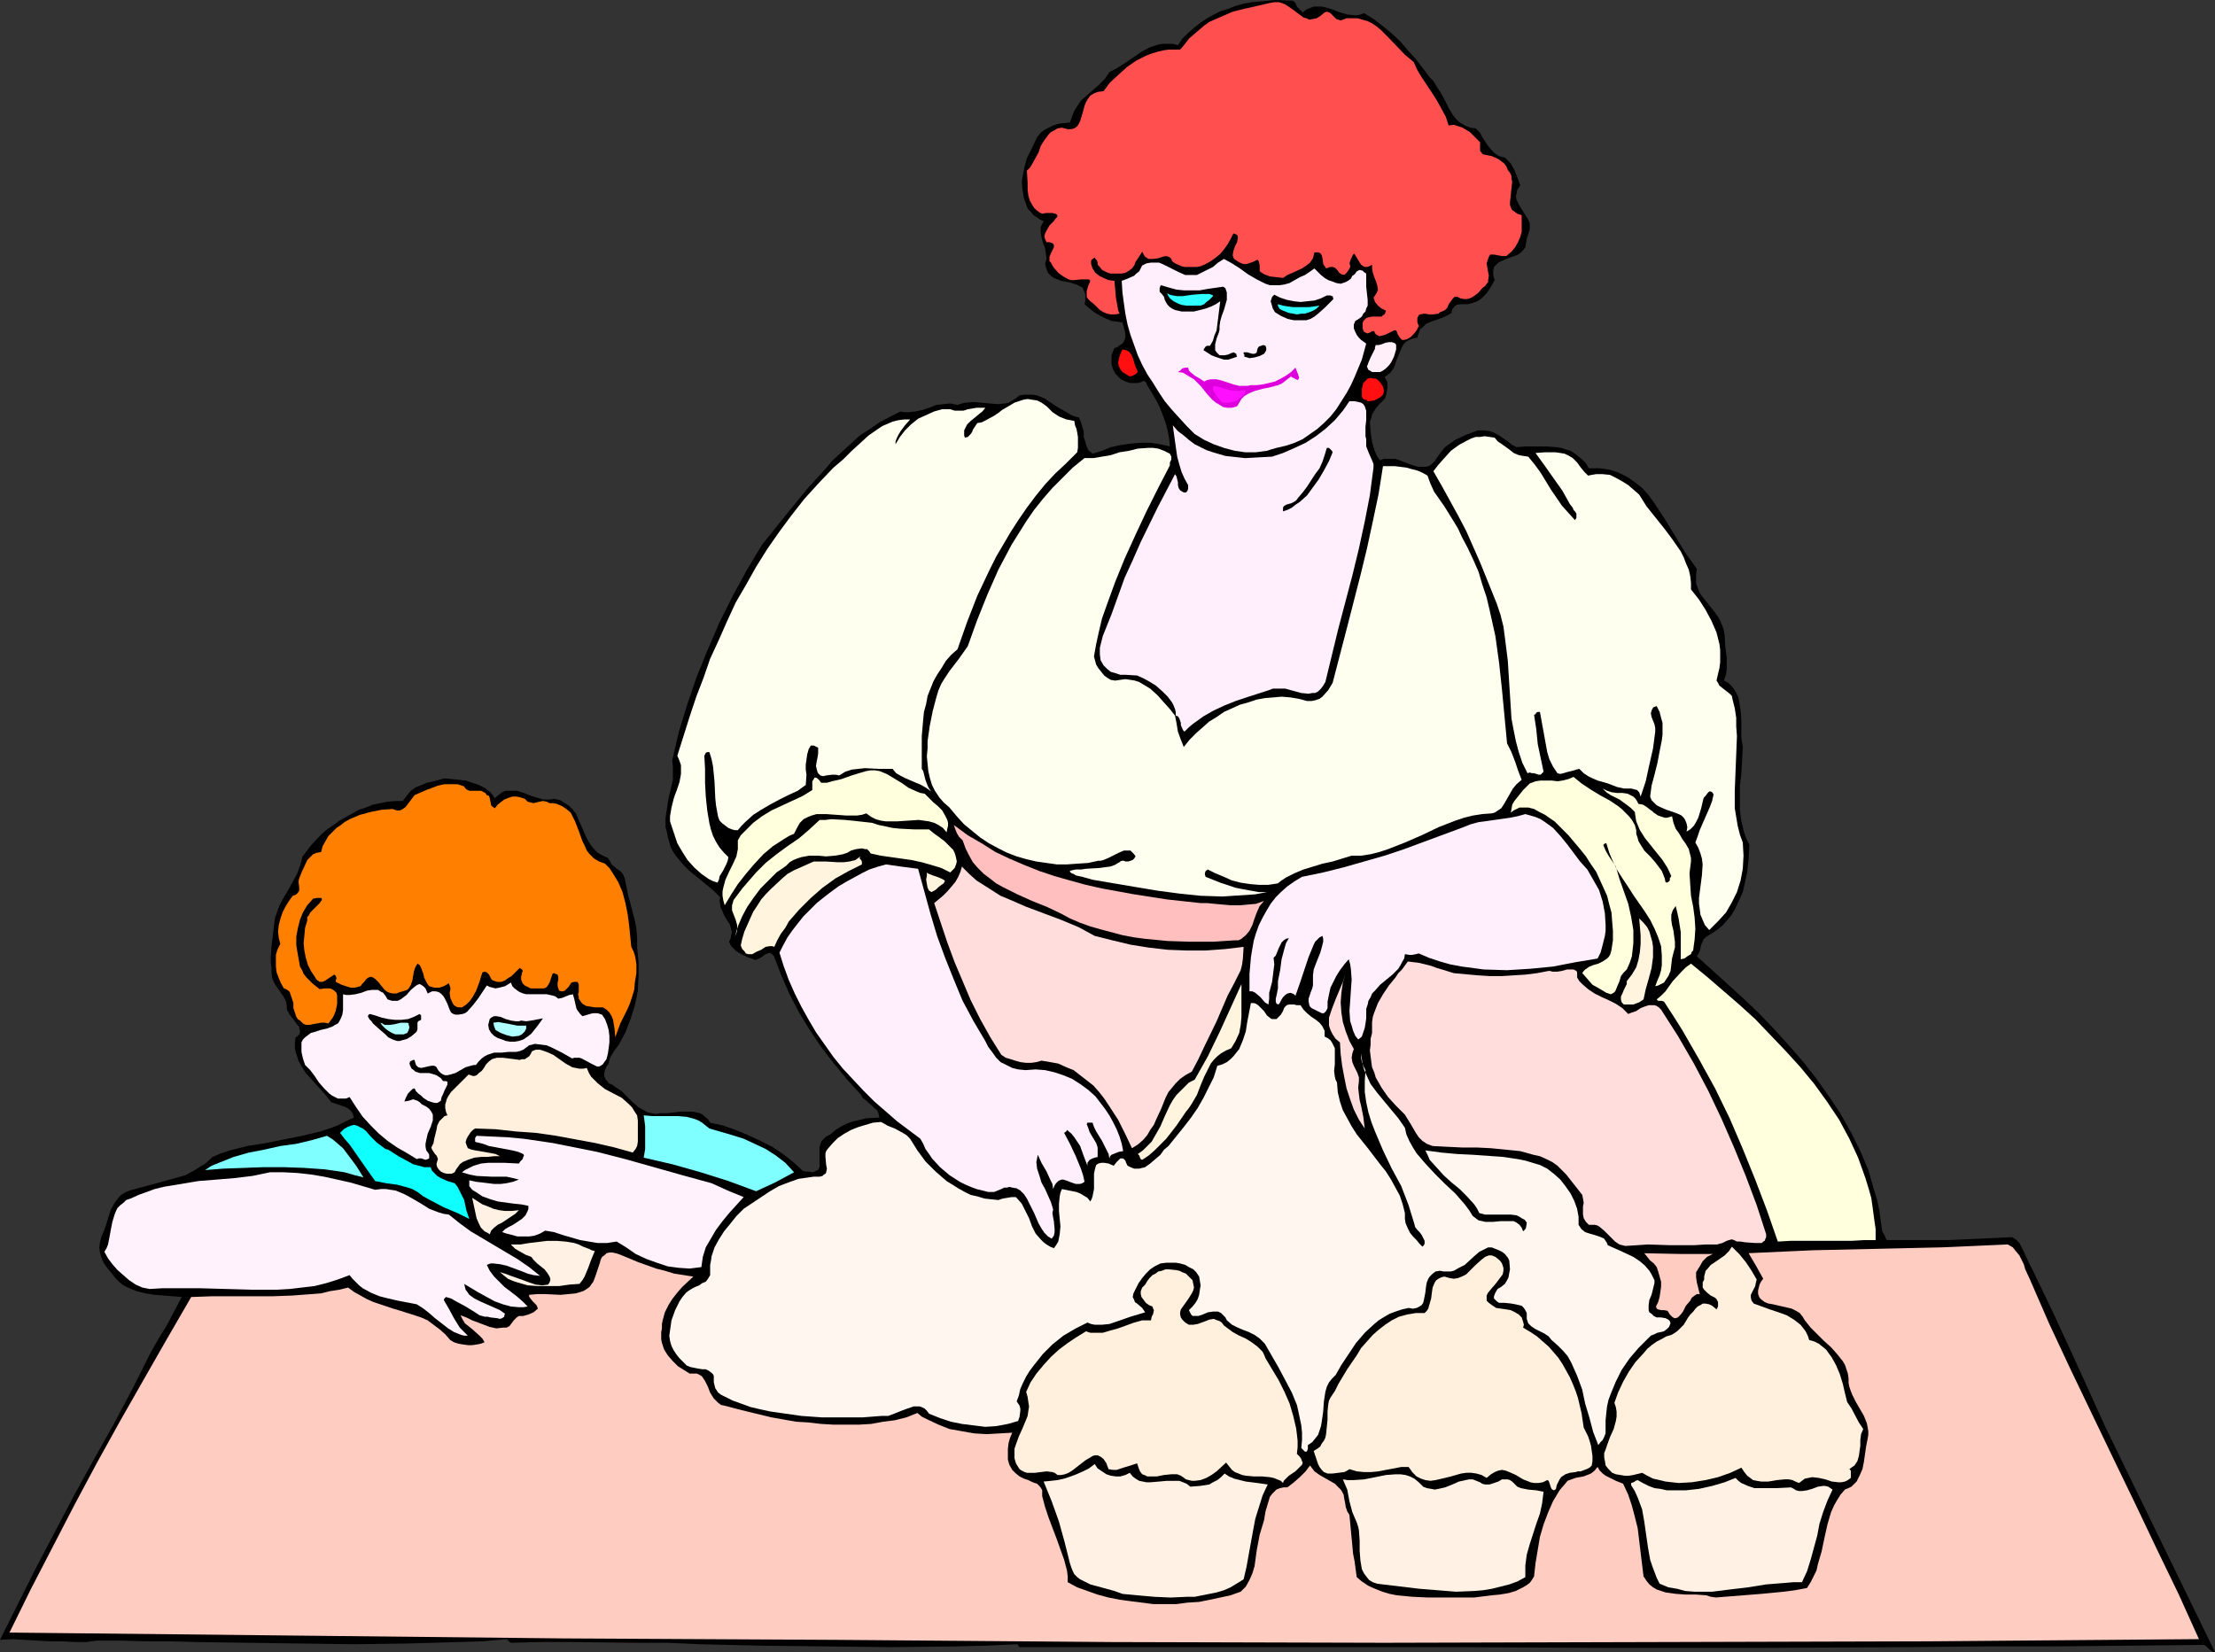
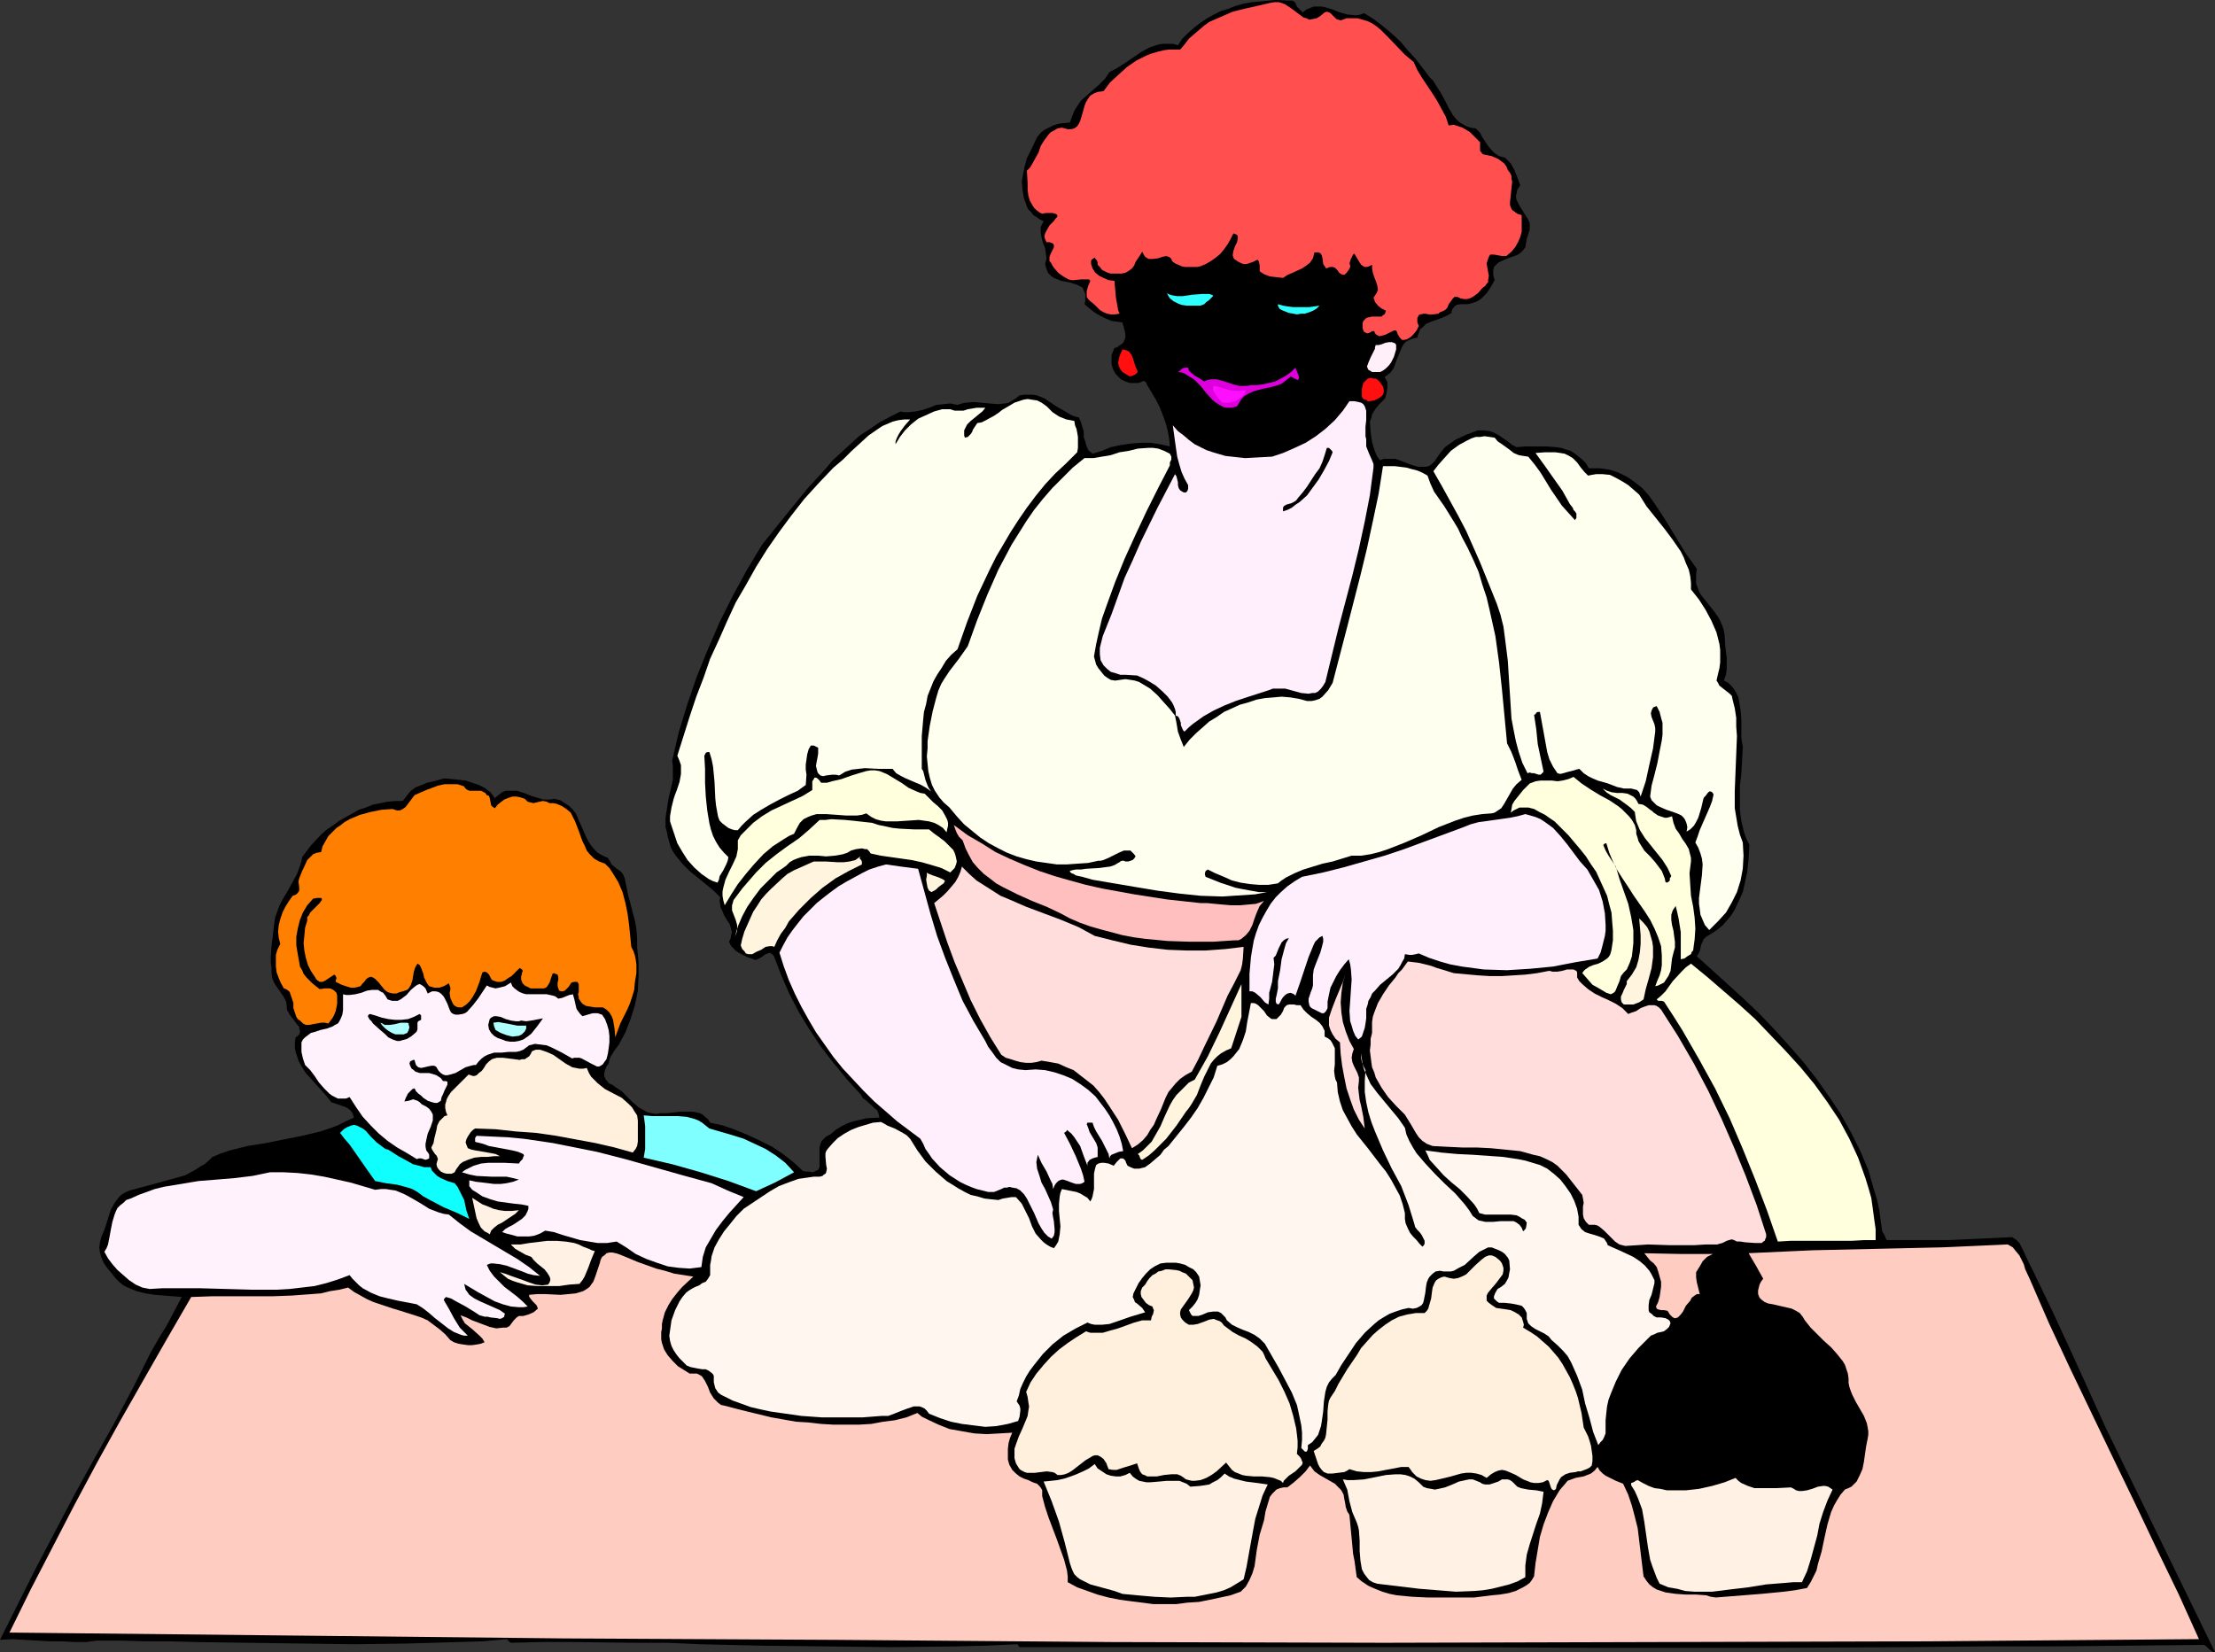
<svg xmlns="http://www.w3.org/2000/svg" xmlns:ns1="http://sodipodi.sourceforge.net/DTD/sodipodi-0.dtd" xmlns:ns2="http://www.inkscape.org/namespaces/inkscape" version="1.0" width="129.766mm" height="96.821mm" id="svg56" ns1:docname="Baking Muffins.wmf">
  <rect width="100%" height="100%" fill="#333333" stroke="none" />
  <ns1:namedview id="namedview56" pagecolor="#ffffff" bordercolor="#000000" borderopacity="0.25" ns2:showpageshadow="2" ns2:pageopacity="0.0" ns2:pagecheckerboard="0" ns2:deskcolor="#d1d1d1" ns2:document-units="mm" />
  <defs id="defs1">
    <pattern id="WMFhbasepattern" patternUnits="userSpaceOnUse" width="6" height="6" x="0" y="0" />
  </defs>
  <path style="fill:#000000;fill-opacity:1;fill-rule:evenodd;stroke:none" d="m 288.456,2.747 0.808,-0.646 0.808,-0.323 0.808,-0.323 h 0.97 0.808 l 0.808,0.162 1.616,0.485 1.616,0.646 1.778,0.485 1.778,0.162 0.97,-0.162 0.808,-0.323 2.101,1.292 2.101,1.616 1.939,1.616 1.939,1.777 1.616,1.939 1.778,1.939 3.07,4.039 0.808,0.808 0.485,0.808 1.131,1.777 0.97,1.777 0.808,1.616 0.97,1.616 0.646,0.808 0.646,0.646 0.808,0.485 0.808,0.485 0.97,0.323 1.131,0.162 0.97,0.969 0.485,0.969 0.646,0.969 0.646,0.969 0.646,0.808 0.808,0.808 0.97,0.646 0.646,0.162 0.646,0.162 0.646,0.646 0.646,0.646 0.808,1.454 0.646,1.616 0.646,1.777 -0.646,0.969 -0.162,0.808 -0.162,0.646 0.162,0.808 0.323,0.646 0.323,0.646 1.616,2.585 0.323,0.485 0.323,0.808 v 0.808 0.646 l -0.323,0.969 -0.323,0.969 -0.162,0.969 -0.162,0.969 -0.485,0.646 -0.485,0.485 -0.646,0.485 -0.808,0.323 -1.454,0.485 -1.454,0.646 -0.646,0.323 -0.485,0.485 -0.485,0.485 -0.162,0.808 v 0.969 l 0.323,1.131 -0.808,1.454 -0.97,1.454 -0.646,0.646 -0.646,0.646 -0.808,0.485 -0.808,0.323 -0.646,0.162 -0.646,0.162 h -1.616 l -0.808,0.162 -0.485,0.323 -0.485,0.646 -0.162,0.323 v 0.485 l -1.131,0.646 -1.131,0.485 -2.262,0.808 -1.131,0.485 -0.808,0.808 -0.485,0.323 -0.485,1.292 -0.162,0.646 -0.97,0.162 -0.808,0.323 -0.646,0.323 -0.485,0.485 -0.323,0.485 -0.323,0.646 -1.131,2.747 -0.485,1.454 -0.323,0.485 -0.485,0.646 -0.646,0.485 -0.646,0.485 0.323,0.485 0.323,0.646 v 0.646 0.485 l -0.162,1.131 -0.323,1.292 -0.646,0.646 -0.646,0.646 -0.808,0.969 -0.808,1.292 -0.162,0.808 -0.323,0.808 0.162,2.262 0.323,2.262 0.323,1.131 0.323,0.969 0.485,1.131 0.646,0.808 0.808,-0.323 h 0.97 0.808 0.808 l 1.778,0.646 0.808,0.323 0.808,0.323 1.616,0.485 h 0.808 0.808 l 0.808,-0.162 0.646,-0.485 0.646,-0.646 0.646,-0.969 0.808,-1.131 0.808,-0.969 1.131,-0.808 1.131,-0.808 2.424,-1.131 2.586,-0.969 h 0.646 0.646 l 1.293,0.162 0.97,0.323 1.131,0.646 0.97,0.646 0.97,0.646 0.97,0.808 0.97,0.485 2.101,-0.162 h 2.262 2.262 l 2.101,0.162 1.131,0.162 0.97,0.323 1.131,0.323 0.97,0.646 0.808,0.646 0.808,0.646 0.808,0.808 0.646,1.131 h 1.293 1.131 l 1.131,0.162 1.131,0.162 1.939,0.646 1.939,0.969 1.616,1.131 1.616,1.292 1.454,1.616 1.293,1.777 2.424,3.716 2.262,3.716 2.262,3.716 1.293,1.777 1.131,1.616 -0.162,1.131 v 0.969 1.131 l 0.323,0.808 0.323,0.969 0.485,0.808 1.293,1.616 1.293,1.616 1.293,1.777 0.808,1.777 0.323,0.969 0.162,0.969 0.162,2.585 0.162,1.292 0.162,1.292 v 1.292 1.131 l -0.162,1.292 -0.485,1.292 0.97,0.485 0.808,0.808 0.485,0.646 0.485,0.808 0.485,0.969 0.162,0.969 0.323,1.939 0.162,2.1 v 1.939 2.1 l 0.323,1.939 -0.162,3.07 -0.162,2.908 -0.323,2.585 v 2.747 2.585 l 0.323,2.585 0.323,1.292 0.323,1.292 0.485,1.292 0.646,1.292 -0.162,3.07 -0.323,3.07 -0.646,2.908 -0.323,1.454 -0.646,1.454 -1.131,2.423 -0.808,1.292 -0.97,1.131 -0.808,0.969 -1.131,0.969 -0.97,0.646 -1.293,0.808 -0.485,0.323 -0.485,0.485 -0.162,0.485 -0.323,0.646 -0.323,1.454 -0.323,0.646 -0.323,0.485 3.394,3.07 3.555,3.231 3.394,3.07 3.555,3.393 3.232,3.393 3.232,3.554 3.232,3.716 2.909,3.716 2.747,3.877 2.586,3.877 2.262,4.039 2.101,4.201 1.778,4.201 0.646,2.262 0.646,2.262 0.646,2.1 0.485,2.262 0.323,2.423 0.323,2.262 0.485,0.808 0.485,1.131 h 6.949 6.949 l 6.949,-0.323 6.949,-0.323 0.97,0.646 0.646,0.646 0.485,0.969 0.485,0.969 0.97,2.1 0.485,0.969 0.485,0.969 4.202,8.724 4.04,8.724 8.08,17.772 24.078,49.438 h -0.323 l -0.323,-0.162 -0.646,-0.485 -0.646,-0.646 -0.485,-0.323 -15.998,0.162 -16.322,0.162 H 439.228 l -16.483,0.162 -33.128,0.162 H 356.166 l -33.29,-0.162 h -16.483 -16.483 -48.48 -15.675 l -0.485,-0.646 -6.949,0.323 -6.949,0.162 -14.059,0.162 -14.059,-0.162 -14.221,-0.162 -14.059,-0.323 -7.11,-0.323 h -7.11 l -13.898,-0.162 h -6.949 l -6.787,0.162 -0.485,-0.323 -0.323,-0.485 -5.333,0.485 -5.494,0.162 -5.656,0.162 -5.656,0.162 -11.635,0.162 -11.797,-0.162 -11.797,-0.162 -11.474,-0.162 -5.818,-0.162 h -5.494 l -5.494,-0.162 h -5.171 l -2.424,0.323 h -2.586 l -2.747,-0.162 H 10.989 L 5.494,363.191 2.747,363.029 0,363.191 l 4.04,-8.078 4.04,-8.078 8.403,-15.995 4.363,-7.917 4.363,-7.755 4.202,-7.917 4.04,-8.078 1.778,-3.07 1.778,-2.908 1.616,-3.07 1.616,-3.07 -1.939,-0.162 -1.939,-0.162 -2.101,-0.162 -2.101,-0.323 -1.939,-0.485 -1.939,-0.808 -0.97,-0.485 -0.808,-0.646 -0.808,-0.808 -0.646,-0.808 -1.454,-1.777 -0.646,-0.969 -0.485,-1.131 -0.323,-1.131 -0.162,-1.131 0.162,-1.131 0.323,-1.292 0.646,-1.454 0.485,-1.454 0.485,-1.616 0.485,-1.454 0.808,-1.454 0.97,-1.292 0.485,-0.485 0.808,-0.485 0.646,-0.323 0.97,-0.323 4.848,-1.292 4.686,-1.292 2.262,-0.646 2.101,-1.131 0.97,-0.646 1.131,-0.646 0.97,-0.808 0.808,-0.808 1.939,-0.808 1.939,-0.646 3.878,-0.969 4.04,-0.646 4.04,-0.808 4.04,-0.808 4.04,-0.969 1.939,-0.646 1.778,-0.646 1.939,-0.969 1.778,-0.808 -0.323,-0.969 -0.485,-0.646 -0.646,-0.485 -0.646,-0.323 -1.454,-0.485 -1.454,-0.485 -1.293,-1.616 -1.454,-1.616 -1.454,-1.616 -1.454,-1.616 -1.131,-1.777 -0.485,-0.969 -0.646,-1.939 -0.162,-0.969 v -1.131 l 0.162,-1.131 0.485,-0.323 0.323,-0.323 0.162,-0.485 v -0.323 l -0.162,-0.485 V 227.479 l -0.646,-0.808 -1.454,-1.939 -0.485,-0.808 -0.162,-0.485 v -0.485 l -0.162,-1.131 -0.485,-0.969 -1.454,-2.1 -0.646,-0.969 -0.485,-1.131 -0.162,-1.131 v -0.485 -0.646 L 59.954,213.1 v -1.131 l 0.162,-2.423 0.323,-2.585 0.323,-2.747 0.162,-0.969 0.323,-0.969 0.646,-1.777 0.97,-1.777 0.97,-1.616 0.97,-1.777 0.97,-1.777 0.646,-1.777 0.323,-0.969 0.162,-0.969 1.939,-2.585 2.262,-2.423 1.293,-1.131 1.454,-0.969 1.293,-0.969 1.454,-0.808 1.454,-0.808 1.454,-0.808 1.454,-0.485 1.616,-0.646 1.616,-0.323 1.616,-0.323 1.778,-0.162 h 1.616 l 0.97,-1.292 0.808,-0.969 1.131,-0.808 1.293,-0.485 1.131,-0.485 1.454,-0.323 2.424,-0.646 3.232,0.323 1.454,0.162 1.454,0.485 1.454,0.485 1.293,0.646 1.293,0.969 0.97,1.292 0.808,-0.646 0.808,-0.646 0.808,-0.323 h 0.808 0.808 0.808 l 1.616,0.485 1.616,0.646 1.616,0.485 0.97,0.323 h 0.808 0.808 l 0.808,-0.162 1.454,0.323 0.97,0.646 0.97,0.646 0.808,0.808 0.646,0.808 0.485,1.131 1.778,4.039 0.485,0.969 0.646,0.969 0.646,0.808 0.808,0.808 1.131,0.646 1.131,0.485 0.485,0.808 0.323,0.646 0.97,0.808 1.131,0.808 0.485,0.646 0.323,0.808 0.808,3.877 0.485,1.777 0.485,1.939 0.485,1.777 0.323,1.939 0.162,1.939 v 1.939 l 0.323,3.393 v 3.07 l -0.162,3.231 -0.646,3.231 -0.97,3.07 -1.131,2.908 -1.454,2.747 -0.97,1.292 -0.808,1.292 -0.323,0.808 -0.162,0.808 -0.485,0.646 -0.323,0.808 -0.162,0.646 v 0.646 l 0.323,0.808 0.323,0.323 0.323,0.485 0.808,0.323 0.646,0.485 1.454,0.969 1.131,1.131 1.293,1.292 1.293,1.131 1.454,0.808 0.646,0.323 0.808,0.162 0.97,0.162 0.97,-0.162 h 1.454 l 1.454,-0.162 1.454,-0.162 h 1.454 1.454 l 1.454,0.323 0.646,0.323 0.485,0.485 0.646,0.485 0.485,0.808 2.909,0.646 2.747,0.969 2.747,1.131 2.747,1.292 2.586,1.292 2.424,1.616 2.262,1.777 2.101,1.939 0.646,0.162 h 0.646 l 0.97,0.162 0.646,-0.323 0.485,-0.162 0.323,-0.646 v -0.485 -2.262 -0.808 -0.808 l 0.162,-0.646 0.323,-0.808 0.485,-0.485 0.485,-0.485 0.97,-0.485 1.131,-0.969 1.293,-0.808 1.293,-0.646 1.454,-0.485 1.454,-0.323 1.293,-0.323 2.909,-0.162 -0.162,-0.808 -0.323,-0.808 -0.646,-0.485 -0.646,-0.646 -1.293,-1.131 -0.646,-0.485 -0.323,-0.646 -3.232,-3.554 -2.909,-3.554 -2.747,-3.554 -2.586,-3.877 -2.262,-3.716 -2.101,-4.039 -1.778,-4.039 -1.616,-4.201 -0.162,-0.323 -0.323,-0.323 -0.485,-0.323 -0.485,0.162 -0.485,0.162 -0.646,0.485 -0.485,0.323 -0.646,0.323 -0.485,0.162 -0.808,-0.323 -0.97,-0.323 -1.616,-0.808 -0.808,-0.485 -0.646,-0.646 -0.485,-0.485 -0.485,-0.969 0.323,-0.646 0.162,-0.808 0.162,-0.646 -0.162,-0.646 -0.323,-1.131 -0.646,-0.969 -0.646,-1.131 -0.485,-1.131 -0.323,-0.646 v -0.485 l -0.162,-0.808 0.162,-0.808 -1.454,-1.454 -1.778,-1.454 -1.778,-1.454 -1.778,-1.454 -1.616,-1.616 -1.454,-1.777 -0.646,-0.969 -0.485,-0.969 -0.323,-1.131 -0.323,-1.131 -0.162,-0.969 -0.323,-1.131 v -2.1 l 0.323,-2.1 0.323,-2.1 0.485,-2.1 0.485,-2.1 v -2.1 -0.969 l -0.162,-1.131 1.454,-6.301 1.939,-6.301 2.101,-6.139 2.424,-5.978 2.586,-5.978 2.909,-5.816 3.07,-5.655 3.394,-5.655 3.232,-4.039 3.394,-4.201 3.555,-4.362 3.717,-4.039 1.778,-2.1 1.939,-1.777 2.101,-1.939 1.939,-1.777 2.262,-1.454 2.101,-1.454 2.424,-1.292 2.262,-1.131 0.808,0.162 h 0.808 l 1.616,-0.162 1.616,-0.323 1.454,-0.485 1.616,-0.646 1.616,-0.162 1.454,-0.162 0.808,0.162 0.808,0.162 0.97,-0.323 0.808,-0.162 1.778,-0.162 1.778,0.162 1.778,0.162 1.778,0.162 1.616,-0.162 0.808,-0.162 0.808,-0.485 0.808,-0.485 0.808,-0.646 0.97,-0.162 h 0.97 0.97 l 0.97,0.162 1.616,0.646 1.454,0.969 1.454,0.969 1.454,0.808 1.616,0.969 0.808,0.323 0.808,0.162 0.485,0.969 0.323,1.131 0.323,0.969 v 1.292 l 0.323,0.969 0.323,1.131 0.485,0.969 0.485,0.323 0.323,0.323 2.101,-0.646 1.939,-0.808 2.262,-0.485 2.262,-0.323 2.101,-0.162 h 2.262 l 2.101,0.323 2.101,0.485 -0.162,-1.777 -0.323,-1.777 -0.485,-1.777 -0.646,-1.777 -0.646,-1.616 -0.808,-1.616 -1.939,-3.231 -0.162,-0.323 v -0.162 l -0.323,-0.323 -0.323,-0.162 -0.646,0.323 -0.646,0.162 h -0.808 -0.808 l -0.646,-0.162 -0.808,-0.323 -0.646,-0.323 -0.485,-0.485 -0.646,-0.646 -0.485,-0.808 -0.323,-0.808 -0.162,-0.808 V 79.488 78.681 l 0.323,-0.808 0.323,-0.808 0.646,-0.162 0.323,-0.323 0.808,-0.485 0.323,-0.485 0.323,-0.808 v -0.808 l -0.162,-0.808 -0.485,-1.777 -1.131,-0.162 -1.293,-0.162 -1.131,-0.485 -0.97,-0.485 -0.97,-0.485 -0.97,-0.646 -1.939,-1.616 0.162,-0.646 V 66.24 65.109 l -0.323,-0.808 -0.323,-0.646 -0.646,-0.323 -0.646,-0.323 -1.616,-0.485 -1.778,-0.323 -0.808,-0.323 -0.808,-0.323 -0.646,-0.485 -0.646,-0.646 -0.323,-0.808 -0.323,-1.131 0.162,-0.646 0.162,-0.485 -0.162,-1.292 -0.162,-1.131 -0.485,-1.131 -0.323,-1.292 -0.162,-1.131 v -0.646 -0.485 l 0.323,-0.646 0.323,-0.646 -0.808,-0.323 -0.646,-0.485 -0.808,-0.485 -0.485,-0.646 -0.646,-0.646 -0.323,-0.646 -0.323,-0.969 -0.323,-0.808 -0.162,-0.969 -0.162,-0.969 -0.162,-1.777 0.323,-1.777 0.323,-1.616 0.485,-1.777 0.808,-1.616 1.454,-3.07 0.808,-0.969 0.808,-0.646 0.97,-0.485 0.97,-0.485 0.97,-0.323 0.97,-0.162 1.778,-0.162 0.323,-0.969 0.323,-0.808 0.323,-0.808 0.485,-0.808 0.97,-1.454 1.293,-1.131 1.454,-1.292 1.293,-1.131 1.293,-1.292 0.97,-1.454 1.778,-0.969 1.778,-1.131 3.555,-2.423 1.778,-0.969 0.97,-0.323 0.97,-0.323 0.97,-0.162 h 1.131 1.131 l 1.131,0.323 0.97,-1.454 1.293,-1.292 1.293,-1.131 1.454,-1.131 1.454,-0.969 1.454,-0.808 1.616,-0.808 1.616,-0.485 1.616,-0.646 1.778,-0.485 1.778,-0.323 1.778,-0.162 L 282.476,0 l 3.717,0.162 0.323,0.162 0.323,0.323 0.323,0.808 0.646,0.646 0.323,0.323 z" id="path1" />
  <path style="fill:#ff4f4f;fill-opacity:1;fill-rule:evenodd;stroke:none" d="m 293.304,2.747 0.485,-0.162 0.485,0.162 0.323,0.162 0.485,0.485 0.808,0.808 0.485,0.162 0.485,0.162 1.293,-0.485 h 1.293 1.131 l 1.131,0.323 1.131,0.323 0.97,0.485 0.97,0.646 0.97,0.808 1.778,1.777 3.555,3.716 1.939,1.616 0.808,1.777 0.97,1.616 2.262,3.393 1.131,1.777 0.97,1.777 0.97,1.777 0.646,1.939 1.131,-0.162 0.97,0.323 0.97,0.323 0.808,0.485 0.808,0.485 0.808,0.808 1.454,1.454 v 0.808 0.808 0.323 l 0.323,0.323 0.162,0.323 0.485,0.162 1.616,0.323 1.454,0.646 0.646,0.485 0.646,0.485 0.485,0.646 0.323,0.808 0.485,0.646 0.323,0.646 v 0.646 l 0.162,0.646 -0.162,1.454 -0.162,1.616 -0.162,1.454 v 0.646 l 0.162,0.485 0.323,0.646 0.485,0.323 0.646,0.485 0.97,0.323 v 1.131 1.292 1.292 l -0.323,1.131 -0.485,1.131 -0.646,1.131 -0.808,0.969 -1.131,0.969 h -0.485 -0.485 l -1.778,-0.323 h -0.323 -0.485 l -0.323,0.485 -0.162,0.485 -0.323,0.969 0.162,0.969 0.162,0.969 0.162,0.808 -0.162,0.969 v 0.485 l -0.323,0.323 -0.323,0.485 -0.646,0.485 -0.97,1.131 -1.131,0.808 -0.646,0.323 -0.646,0.162 h -0.646 l -0.808,-0.162 -0.323,-0.162 -0.323,-0.162 h -0.323 -0.323 l -0.485,0.485 -0.323,0.485 -0.485,0.646 -0.323,0.808 -0.485,0.485 -0.646,0.323 -0.485,0.162 -0.323,0.323 -1.131,0.162 h -0.97 l -0.97,-0.162 -0.97,0.162 -0.323,0.162 -0.162,0.323 -0.162,0.323 v 0.485 0.485 l 0.323,0.808 -0.485,0.969 -0.646,0.808 -0.646,0.646 -0.808,0.485 -0.646,0.162 h -0.485 l -0.323,-0.323 -0.162,-0.162 -0.485,-0.808 -0.162,-0.485 -0.162,-0.323 h -0.485 l -0.646,0.323 -0.646,0.323 -0.646,0.323 -0.646,0.162 -0.646,0.162 -0.646,-0.323 -0.323,-0.323 -0.162,-0.485 h -0.485 l -0.485,0.323 -0.485,0.162 h -0.162 l -0.323,-0.162 -0.323,-0.162 -0.162,-0.323 -0.162,-0.485 v -1.131 l 0.162,-0.485 0.323,-0.323 0.323,-0.323 0.485,-0.162 0.808,-0.162 h 1.454 0.646 l 0.323,-0.323 0.323,-0.162 0.162,-0.323 0.162,-0.485 -0.97,-0.485 -0.808,-0.646 -0.646,-0.808 -0.323,-0.969 0.323,-0.485 0.323,-0.485 0.162,-0.323 0.162,-0.485 -0.162,-0.969 -0.323,-0.969 -0.323,-0.808 -0.323,-0.969 -0.162,-0.969 v -0.808 l -0.646,0.323 -0.485,0.162 h -0.485 l -0.323,-0.162 -0.485,-0.323 -0.323,-0.485 -0.485,-0.808 -0.485,-0.808 -0.162,-0.323 h -0.162 l -0.162,0.162 -0.162,0.323 -0.323,0.646 -0.323,0.969 0.162,0.485 v 0.323 l -0.323,0.646 -0.485,0.646 -0.485,0.485 -0.646,-0.162 -0.485,-0.323 -0.323,-0.485 -0.323,-0.323 -0.323,-0.323 -0.485,-0.162 h -0.646 l -0.323,0.162 -0.485,0.162 -0.323,-0.485 -0.323,-0.485 -0.162,-1.292 -0.162,-0.646 -0.323,-0.485 -0.485,-0.162 h -0.808 l -0.162,0.646 -0.162,0.646 -0.646,0.969 -0.808,0.646 -0.97,0.646 -2.101,0.969 -1.131,0.485 -0.97,0.646 -1.454,-0.162 -1.454,-0.162 -1.293,-0.485 -0.485,-0.323 -0.485,-0.323 V 59.455 58.808 l -0.162,-0.808 -0.162,-0.323 -0.162,-0.162 -0.97,0.485 -0.97,0.323 -0.485,0.162 h -0.646 l -0.485,-0.162 -0.646,-0.323 -0.485,-0.323 -0.485,-0.323 -0.162,-0.323 -0.162,-0.485 0.162,-0.969 0.323,-0.969 0.485,-0.969 0.162,-0.808 v -0.485 l -0.162,-0.323 -0.323,-0.162 -0.485,-0.162 -0.646,1.292 -0.646,1.131 -0.808,1.131 -0.808,0.969 -0.97,0.808 -1.131,0.808 -1.131,0.646 -1.131,0.485 -0.808,0.162 h -0.808 -1.778 l -0.808,-0.162 -1.454,-0.646 -0.646,-0.485 -0.162,-0.485 -0.323,-0.323 -0.323,-0.162 -0.485,-0.162 -0.808,0.162 -0.97,0.323 -1.131,0.162 h -0.97 l -0.323,-0.162 -0.485,-0.323 -0.323,-0.485 -0.323,-0.646 -0.485,0.808 -0.97,1.454 -0.323,0.808 -0.485,0.646 -0.646,0.485 -0.808,0.485 -0.808,0.162 h -0.808 -0.808 -0.808 l -0.646,-0.162 -0.646,-0.323 -0.646,-0.323 -0.485,-0.646 -0.485,-0.485 v -0.485 l -0.162,-0.485 -0.323,-0.323 -0.162,-0.323 -0.485,0.323 -0.323,0.323 v 0.323 0.485 l 0.323,0.969 0.323,0.485 0.162,0.323 0.97,0.808 0.97,0.485 1.131,0.485 1.293,0.162 0.323,3.716 0.323,1.777 0.162,0.969 0.323,0.808 -0.97,0.162 h -0.97 l -0.808,-0.162 -0.808,-0.323 -0.808,-0.485 -1.293,-1.292 -0.808,-0.646 -0.485,-0.485 -0.323,-0.485 V 65.109 64.463 l 0.323,-1.131 0.485,-1.131 -0.323,-0.323 h -0.485 -1.293 l -1.454,0.162 h -0.646 l -0.646,-0.162 -1.131,-0.646 -1.131,-0.808 -0.97,-1.131 -0.323,-0.485 -0.323,-0.646 -0.323,-0.323 v -0.323 -0.646 l 0.323,-0.808 0.323,-0.646 0.323,-0.646 V 54.446 54.285 l -0.162,-0.323 -0.323,-0.162 -0.485,-0.162 h -0.646 l -0.323,-0.646 -0.162,-0.646 0.162,-0.646 0.323,-0.646 0.646,-1.131 0.485,-0.485 0.485,-0.485 0.323,-0.485 0.323,-0.323 0.162,-0.323 -0.162,-0.323 -0.323,-0.162 -0.646,-0.162 h -1.454 l -0.808,0.162 -0.646,-0.323 -0.646,-0.485 -0.485,-0.485 -0.323,-0.485 -0.646,-1.131 -0.323,-1.131 -0.162,-1.292 v -1.454 l -0.162,-2.747 0.646,-0.646 0.323,-0.485 0.808,-1.454 0.808,-1.454 0.485,-1.454 0.808,-1.292 0.97,-1.292 0.485,-0.485 0.646,-0.323 0.808,-0.485 0.97,-0.162 0.646,0.162 0.485,0.162 h 0.97 l 0.646,-0.162 0.646,-0.485 0.323,-0.485 0.323,-0.646 0.485,-1.616 0.485,-1.777 0.323,-0.808 0.485,-0.808 0.485,-0.646 0.808,-0.485 0.808,-0.323 1.293,-0.162 1.454,-1.939 1.939,-1.777 1.778,-1.616 2.101,-1.454 2.262,-1.131 1.293,-0.485 1.131,-0.323 1.293,-0.323 1.131,-0.162 h 1.293 1.293 l 0.97,-1.131 0.97,-1.292 1.131,-0.969 1.131,-0.969 1.131,-0.969 1.131,-0.808 2.586,-1.131 2.586,-1.131 2.586,-0.646 2.909,-0.646 2.747,-0.646 0.97,-0.162 h 0.97 l 0.646,0.162 0.808,0.323 1.454,0.969 1.293,0.969 1.293,0.969 0.646,0.162 0.646,0.323 0.808,-0.162 0.808,-0.162 0.808,-0.485 z" id="path2" />
-   <path style="fill:#ffeffc;fill-opacity:1;fill-rule:evenodd;stroke:none" d="m 286.678,62.04 1.131,-0.646 1.131,-0.485 0.97,-0.646 1.131,-0.808 1.454,1.454 0.808,0.646 0.808,0.485 0.97,0.323 0.808,0.323 0.97,0.162 0.97,-0.323 0.646,-0.323 0.646,-0.485 0.323,-0.646 0.323,-0.162 0.323,-0.323 0.323,-0.485 0.646,-0.323 0.646,0.162 0.323,0.323 0.485,0.323 v 1.454 1.454 l 0.323,2.908 v 1.292 l -0.323,0.646 -0.162,0.646 -0.485,0.485 -0.323,0.646 -0.646,0.485 -0.808,0.485 -0.323,0.808 v 0.808 l 0.323,0.808 0.323,0.646 0.485,0.646 0.485,0.485 1.131,0.808 -0.485,1.777 -0.485,1.777 -1.616,3.877 -0.808,1.777 -0.97,1.777 -1.131,1.777 -1.131,1.777 -1.293,1.616 -1.454,1.454 -1.454,1.292 -1.616,1.131 -1.616,1.131 -1.778,0.808 -1.939,0.646 -2.101,0.485 -1.131,0.323 -0.97,0.323 -2.424,0.323 h -2.424 l -2.262,-0.323 -2.424,-0.646 -2.262,-0.808 -2.101,-0.969 -2.101,-1.292 -1.778,-1.777 -1.616,-1.777 -1.616,-1.777 -1.616,-1.939 -1.293,-1.939 -1.293,-2.1 -1.293,-1.939 -1.131,-2.1 -0.97,-2.1 -0.808,-2.262 -0.808,-2.262 -0.646,-2.262 -0.485,-2.423 -0.323,-2.262 -0.323,-2.423 -0.162,-2.585 1.293,-0.485 1.454,-0.646 0.485,-0.485 0.646,-0.485 0.323,-0.646 0.323,-0.646 0.97,-0.485 0.97,-0.162 h 0.97 0.808 l 0.808,0.323 0.646,0.323 2.909,1.454 1.454,0.646 h 0.808 0.808 0.97 l 0.97,-0.485 2.586,-1.292 1.131,-0.969 1.293,-0.808 1.778,0.969 1.778,1.131 1.778,1.292 1.939,1.131 0.97,0.485 0.97,0.485 0.97,0.323 h 0.97 1.131 l 1.131,-0.162 1.131,-0.323 z" id="path3" />
  <path style="fill:#000000;fill-opacity:1;fill-rule:evenodd;stroke:none" d="m 270.841,63.494 0.485,0.323 0.162,0.485 0.162,0.485 v 0.485 1.131 l -0.323,1.131 -0.323,1.131 -0.485,1.292 -0.323,1.131 -0.162,1.131 v 0.808 l -0.162,0.646 -0.485,1.292 -0.323,1.292 v 0.646 0.646 l 0.323,0.485 0.323,0.323 0.323,0.323 h 0.323 0.808 l 0.808,-0.162 0.646,-0.323 0.646,-0.162 0.162,0.162 0.323,0.162 v 0.162 l 0.162,0.485 -0.97,0.323 -0.97,0.323 h -0.97 l -0.97,-0.323 -0.97,-0.323 -0.808,-0.323 -1.778,-1.131 0.162,-0.323 0.323,-0.485 0.323,-0.162 h 0.162 0.485 l 0.646,-1.131 0.323,-1.131 0.485,-1.131 0.162,-1.292 0.323,-2.585 0.323,-2.585 -0.97,0.646 -0.97,0.485 -1.293,0.485 -1.293,0.323 -1.293,0.323 h -1.454 -1.293 l -1.454,-0.323 -0.646,-0.323 -0.485,-0.323 -0.485,-0.485 -0.323,-0.485 -0.323,-0.646 -0.162,-0.646 -0.485,-0.646 -0.485,-0.485 v -0.808 l 0.162,-0.485 0.162,-0.162 1.616,0.485 1.778,0.485 1.616,0.162 h 1.778 1.778 l 1.778,-0.323 z" id="path4" />
  <path style="fill:#30ffff;fill-opacity:1;fill-rule:evenodd;stroke:none" d="m 265.832,67.694 h -2.101 -0.97 l -1.131,-0.162 -0.808,-0.323 -0.97,-0.485 -0.808,-0.646 -0.323,-0.485 -0.323,-0.646 0.646,0.323 0.646,0.162 0.97,0.162 h 1.131 l 2.262,-0.323 2.101,-0.162 h 0.808 0.808 l 0.485,0.162 0.323,0.162 v 0.162 l -0.162,0.162 -0.162,0.162 -0.323,0.323 -0.323,0.323 -0.485,0.323 -0.485,0.485 z" id="path5" />
  <path style="fill:#000000;fill-opacity:1;fill-rule:evenodd;stroke:none" d="m 293.788,65.433 h 0.485 0.323 l 0.323,0.162 h 0.162 l 0.162,0.646 -0.162,0.162 -0.323,0.323 -1.454,1.454 -1.454,1.292 -0.808,0.646 -0.808,0.485 -0.97,0.323 h -1.131 -0.808 -0.808 l -0.808,-0.162 -0.646,-0.162 -1.454,-0.646 -1.293,-0.808 -0.485,-0.808 -0.323,-1.131 -0.162,-0.485 0.162,-0.485 0.162,-0.485 0.485,-0.485 1.293,0.646 1.454,0.485 1.616,0.323 1.454,0.162 1.454,-0.162 1.616,-0.162 1.454,-0.485 z" id="path6" />
  <path style="fill:#30ffff;fill-opacity:1;fill-rule:evenodd;stroke:none" d="m 292.172,67.694 -0.646,0.646 -0.808,0.485 -0.808,0.323 -0.97,0.323 h -0.808 l -0.97,0.162 -0.808,-0.162 -0.97,-0.162 -0.808,-0.323 -0.808,-0.323 -0.485,-0.323 -0.162,-0.323 -0.162,-0.323 v -0.323 l 1.131,0.323 0.97,0.162 1.293,0.162 h 1.131 2.424 z" id="path7" />
  <path style="fill:#ffeff9;fill-opacity:1;fill-rule:evenodd;stroke:none" d="m 309.14,77.388 -0.485,1.616 -0.646,1.292 -0.485,0.646 -0.646,0.646 -0.646,0.485 -0.646,0.323 h -0.97 -0.808 l -0.485,-0.323 -0.323,-0.162 -0.162,-0.323 -0.162,-0.485 0.162,-0.323 0.162,-0.485 0.485,-1.131 0.485,-0.969 0.485,-0.969 v -0.323 l 0.162,-0.485 h 0.646 l 0.646,-0.162 0.808,-0.323 0.808,-0.162 h 0.646 l 0.485,0.162 0.323,0.162 0.162,0.323 v 0.485 z" id="path8" />
  <path style="fill:#000000;fill-opacity:1;fill-rule:evenodd;stroke:none" d="m 279.891,78.357 -0.97,0.485 -1.131,0.323 -1.131,0.162 -0.485,-0.162 -0.646,-0.162 v -0.485 l -0.162,-0.162 v -0.323 0 h 0.323 0.485 l 1.131,0.323 h 0.485 l 0.323,-0.162 0.162,-0.162 0.162,-0.808 0.323,-0.485 0.485,-0.162 0.485,-0.162 0.485,0.162 0.162,0.485 v 0.162 0.323 l -0.162,0.323 z" id="path9" />
  <path style="fill:#ff0f0f;fill-opacity:1;fill-rule:evenodd;stroke:none" d="m 251.934,82.397 -0.485,0.485 -0.646,0.323 -0.646,0.162 -0.323,-0.162 -0.485,-0.323 -0.808,-0.485 -0.485,-0.646 -0.323,-0.646 -0.162,-0.808 0.162,-0.646 0.162,-0.808 0.646,-1.454 0.808,0.162 0.646,0.323 0.485,0.646 0.323,0.646 0.485,1.616 z" id="path10" />
  <path style="fill:#dd00dd;fill-opacity:1;fill-rule:evenodd;stroke:none" d="m 287.486,83.043 0.162,0.646 -0.162,0.323 -0.162,0.162 -0.323,-0.162 -0.646,-0.323 -0.323,-0.162 -0.162,-0.162 -0.646,0.485 -0.808,0.646 -0.646,0.485 -0.808,0.323 -1.778,0.485 -1.616,0.323 -1.778,0.485 -0.808,0.323 -0.646,0.323 -0.808,0.485 -0.646,0.646 -0.485,0.808 -0.485,0.808 -1.131,0.323 h -1.131 l -0.808,-0.162 -0.808,-0.485 -0.808,-0.485 -0.808,-0.646 -1.293,-1.454 -1.293,-1.616 -1.454,-1.454 -0.808,-0.485 -0.808,-0.485 -0.808,-0.485 -1.131,-0.162 0.485,-0.323 0.485,-0.485 0.646,-0.162 h 0.646 l 0.162,0.646 0.323,0.323 0.97,0.808 1.131,0.646 0.97,0.646 0.646,-0.323 0.808,-0.162 h 1.293 l 1.293,0.323 2.424,0.808 1.293,0.323 h 1.131 0.646 l 0.808,-0.162 h 1.293 l 1.293,-0.162 1.454,-0.323 1.293,-0.323 1.293,-0.646 1.131,-0.646 1.131,-0.808 0.97,-0.969 0.323,0.808 z" id="path11" />
  <path style="fill:#ff0f0f;fill-opacity:1;fill-rule:evenodd;stroke:none" d="m 306.393,86.274 v 0.646 l -0.162,0.485 -0.485,0.485 -0.485,0.323 -0.97,0.485 -1.131,0.162 h -0.323 l -0.323,-0.323 h -0.323 l -0.323,-0.162 -0.323,-0.485 v -0.646 -1.131 l 0.162,-0.646 0.162,-0.646 0.485,-0.485 0.485,-0.485 0.646,-0.162 0.646,0.162 h 0.485 l 0.485,0.323 0.485,0.485 0.323,0.485 0.323,0.485 z" id="path12" />
  <path style="fill:#ff0fff;fill-opacity:1;fill-rule:evenodd;stroke:none" d="m 275.851,86.436 -0.323,0.808 -0.646,0.646 -0.646,0.485 -0.646,0.485 -0.808,0.162 -0.646,0.162 h -0.808 -0.646 l -0.485,-0.485 -0.485,-0.485 -0.808,-1.292 -0.323,-0.485 v -0.485 -0.323 l 0.485,-0.162 1.616,0.485 1.778,0.485 1.778,0.162 z" id="path13" />
  <path style="fill:#ffeffc;fill-opacity:1;fill-rule:evenodd;stroke:none" d="m 260.337,158.492 v -0.808 l -0.162,-0.646 -0.323,-0.808 -0.323,-0.646 -0.97,-1.292 -1.131,-1.131 -1.454,-1.292 -1.293,-0.808 -1.454,-0.808 -1.454,-0.646 -2.586,-0.162 h -1.131 l -0.97,-0.323 -1.131,-0.323 -0.808,-0.646 -0.808,-0.808 -0.646,-1.131 -0.162,-1.292 v -1.454 l 0.323,-1.292 0.323,-1.292 0.97,-2.423 0.97,-2.423 1.454,-4.039 1.454,-4.039 1.778,-3.877 1.778,-4.039 3.717,-7.593 3.878,-7.432 0.323,0.485 0.323,1.292 v 0.646 l 0.162,0.646 0.323,0.485 0.485,0.323 0.323,0.162 h 0.485 l 0.323,-0.323 0.162,-0.485 v -0.485 -0.323 l -0.808,-1.454 -0.646,-1.454 -0.485,-1.616 -0.485,-1.777 -0.485,-3.393 -0.485,-3.554 1.131,1.292 1.293,0.969 1.131,0.969 1.293,0.969 1.293,0.646 1.293,0.646 1.454,0.485 2.747,0.808 1.454,0.162 2.909,0.323 2.909,-0.162 3.07,-0.162 2.424,-0.808 2.586,-1.131 2.424,-1.131 2.262,-1.454 2.101,-1.616 2.101,-1.939 1.778,-2.1 1.454,-2.1 h 1.131 l 0.808,0.162 0.646,0.162 0.485,0.323 0.323,0.485 0.162,0.485 0.162,0.485 v 1.454 0.646 l -0.162,1.454 v 1.454 0.646 l 0.162,0.646 v 0.808 0.808 l 0.646,1.616 0.646,1.454 0.323,0.808 v 0.808 l -0.808,6.139 -1.131,5.816 -1.293,5.978 -1.454,5.978 -3.07,11.632 -1.454,5.978 -1.454,5.978 -0.485,0.808 -0.485,0.646 -0.646,0.646 -0.646,0.323 h -0.646 l -0.808,0.162 -1.616,-0.162 -1.778,-0.485 -1.778,-0.485 h -1.778 -0.97 l -0.808,0.323 -5.01,1.616 -2.424,0.808 -2.424,0.969 -2.424,1.131 -2.262,1.292 -2.262,1.616 -0.97,0.808 -0.97,0.969 -0.323,-0.323 -0.485,-1.131 v -0.485 l -0.323,-0.969 -0.323,-0.485 z" id="path14" />
  <path style="fill:#ffffef;fill-opacity:1;fill-rule:evenodd;stroke:none" d="m 260.176,158.492 0.323,1.616 0.323,1.939 0.646,1.777 0.646,1.616 1.293,-1.616 1.454,-1.454 1.454,-1.292 1.454,-1.292 1.616,-0.969 1.616,-1.131 1.778,-0.808 1.778,-0.808 1.778,-0.485 1.939,-0.646 1.778,-0.323 1.939,-0.162 1.778,-0.162 1.939,0.162 1.939,0.323 1.778,0.485 h 0.97 l 0.808,-0.162 0.97,-0.323 0.646,-0.485 1.293,-1.454 0.97,-1.616 3.07,-11.794 3.07,-11.956 1.454,-5.978 1.293,-5.978 1.293,-6.139 0.97,-6.139 h 2.586 l 2.586,0.323 1.131,0.323 1.293,0.323 1.131,0.485 1.131,0.646 0.646,1.777 0.808,1.777 2.262,3.231 2.101,3.393 0.97,1.616 0.808,1.777 1.293,2.423 1.293,2.747 1.131,2.585 0.808,2.747 0.97,2.908 0.646,2.747 0.646,2.908 0.646,2.908 0.808,5.816 0.646,5.978 1.131,11.956 0.485,0.969 0.485,0.969 0.808,2.1 0.646,1.939 0.808,2.1 -1.131,0.969 -0.808,0.969 -1.293,2.262 -0.646,1.131 -0.646,0.969 -0.97,0.646 -0.485,0.323 -0.646,0.162 -2.101,0.162 -2.101,0.323 -1.939,0.485 -1.939,0.646 -3.717,1.454 -3.717,1.777 -3.717,1.616 -3.717,1.454 -1.939,0.646 -1.939,0.485 -2.101,0.323 h -2.101 l -2.101,0.646 -2.101,0.646 -2.262,0.485 -2.101,0.646 -2.101,0.646 -1.939,0.808 -1.939,0.969 -0.97,0.646 -0.808,0.646 -2.101,0.323 h -2.101 l -1.939,-0.162 -2.101,-0.323 -1.939,-0.485 -1.778,-0.808 -1.939,-0.808 -1.616,-0.808 -0.485,0.323 -0.162,0.485 v 0.323 l 0.162,0.485 3.232,1.292 3.394,1.131 1.616,0.323 1.778,0.323 1.778,0.323 h 1.778 l -2.586,0.485 -2.424,0.162 -2.424,0.162 -2.424,0.162 -4.848,-0.162 -4.686,-0.485 -4.848,-0.646 -4.848,-0.808 -9.534,-1.616 -1.131,-0.323 -1.131,-0.323 -0.808,-0.162 -0.646,-0.162 -0.485,-0.323 -0.485,-0.162 -0.162,-0.162 -0.162,-0.162 v 0 -0.162 l 0.485,-0.162 0.808,-0.162 h 1.131 l 1.131,-0.162 2.747,-0.162 1.293,-0.162 1.293,-0.162 0.97,-0.323 0.808,-0.485 0.323,-0.162 0.162,-0.162 0.323,-0.162 h 0.485 l 0.323,0.162 h 0.646 l 0.485,-0.162 0.485,-0.162 0.323,-0.323 0.323,-0.485 -0.323,-0.485 -0.485,-0.485 -0.323,-0.323 h -0.485 -0.485 -0.485 l -1.131,0.485 -2.262,1.131 -1.131,0.485 -0.646,0.162 h -0.485 l -2.262,0.485 -2.424,0.162 -2.262,0.162 h -2.262 l -2.262,-0.323 -2.262,-0.323 -2.101,-0.485 -2.262,-0.646 -2.101,-0.808 -1.939,-0.969 -2.101,-1.131 -1.939,-1.292 -1.778,-1.454 -1.778,-1.454 -1.616,-1.777 -1.616,-1.939 -1.293,-1.131 -0.97,-1.131 -0.97,-1.454 -0.646,-1.292 -0.485,-1.616 -0.323,-1.454 -0.162,-1.616 -0.162,-1.616 0.162,-1.777 v -1.616 l 0.485,-3.393 0.646,-3.231 0.808,-3.07 0.485,-1.616 0.646,-1.454 0.808,-1.292 0.97,-1.454 2.101,-2.747 1.939,-2.747 2.101,-5.816 2.262,-5.655 2.424,-5.493 1.454,-2.747 1.454,-2.747 1.616,-2.585 1.616,-2.585 1.778,-2.585 1.939,-2.423 2.101,-2.423 2.262,-2.262 2.262,-2.262 2.586,-2.1 h 1.939 l 1.939,-0.323 1.939,-0.323 1.939,-0.646 2.101,-0.323 1.939,-0.485 2.262,-0.162 h 1.131 l 1.131,0.162 1.293,0.485 1.293,0.646 0.162,0.323 0.162,0.323 v 0.646 l -0.323,0.646 v 0.646 l -2.586,5.008 -2.586,5.17 -2.424,5.17 -2.424,5.332 -2.101,5.17 -1.939,5.332 -0.97,2.747 -0.646,2.747 -0.646,2.908 -0.485,2.747 0.485,1.777 0.485,0.808 0.646,0.808 0.646,0.808 0.646,0.485 0.808,0.485 0.97,0.162 1.131,-0.162 1.131,-0.162 1.131,0.162 0.97,0.162 0.97,0.323 0.808,0.485 0.808,0.485 0.808,0.485 1.616,1.454 1.293,1.454 1.454,1.616 z" id="path15" />
  <path style="fill:#ffffef;fill-opacity:1;fill-rule:evenodd;stroke:none" d="m 237.875,93.221 0.162,0.969 0.323,0.808 0.162,0.808 0.162,0.969 v 1.616 0.808 l -0.162,0.969 -2.424,2.423 -2.424,2.262 -2.262,2.423 -2.101,2.585 -1.939,2.585 -1.778,2.585 -1.778,2.747 -1.616,2.747 -1.616,2.747 -1.454,2.908 -2.747,5.816 -2.262,5.816 -2.101,5.978 -1.454,1.292 -1.131,1.292 -0.97,1.616 -0.97,1.454 -0.808,1.454 -0.646,1.616 -0.646,1.616 -0.323,1.777 -0.485,1.777 -0.162,1.616 -0.323,3.716 v 3.554 3.716 l 0.323,0.485 0.162,0.646 0.162,0.646 0.162,0.646 0.485,1.292 0.323,0.646 0.485,0.646 -1.131,-0.808 -1.131,-0.646 -2.262,-0.969 -1.131,-0.485 -0.97,-0.485 -1.131,-0.646 -0.808,-0.969 h -3.07 l -3.07,-0.162 -1.454,0.162 -1.454,0.162 -1.454,0.485 -1.293,0.808 -0.808,-0.162 h -0.808 l -1.293,0.162 -0.646,0.162 -0.646,-0.162 -0.162,-0.162 -0.323,-0.323 -0.162,-0.323 -0.162,-0.646 -0.162,-0.646 0.162,-0.969 0.162,-0.808 0.162,-0.969 v -0.646 -0.646 l -0.323,-0.162 -0.323,-0.162 -0.323,-0.162 h -0.646 l -0.485,0.808 -0.323,1.131 -0.162,1.131 -0.162,1.131 v 1.131 l 0.162,1.131 -0.162,2.262 -1.778,1.292 -2.101,0.969 -1.939,0.969 -2.101,1.131 -1.939,1.131 -1.778,1.131 -1.778,1.616 -0.808,0.808 -0.808,0.969 h -0.646 l -0.646,-0.162 -0.808,-0.323 -0.646,-0.485 -0.646,-0.485 -0.646,-0.646 -0.323,-0.808 -0.162,-0.808 -0.323,-1.777 -0.162,-1.616 -0.162,-3.554 -0.323,-3.393 -0.323,-1.616 -0.485,-1.616 h -0.485 l -0.323,0.162 -0.162,0.323 -0.162,0.323 0.162,2.908 v 3.07 l 0.162,3.07 0.323,3.07 0.485,2.908 0.323,1.292 0.485,1.454 0.646,1.292 0.808,1.292 0.97,1.131 0.97,0.969 -0.162,0.808 -0.323,0.808 -0.646,1.292 -0.808,1.292 -0.162,0.808 -0.323,0.646 -0.97,-0.323 -0.97,-0.485 -1.616,-1.131 -1.616,-1.454 -1.454,-1.616 -1.131,-1.777 -1.131,-1.939 -0.646,-1.939 -0.646,-1.939 -0.323,-0.969 v -1.131 l 0.323,-1.939 0.485,-1.939 0.323,-0.969 0.323,-0.808 0.646,-1.939 0.323,-1.777 v -0.969 -0.969 l -0.323,-0.969 -0.485,-1.131 2.747,-8.724 1.454,-4.362 1.616,-4.201 1.454,-4.201 1.939,-4.201 1.778,-4.039 1.939,-4.201 2.262,-3.877 2.262,-4.039 2.424,-3.877 2.586,-3.716 2.747,-3.716 2.909,-3.716 3.232,-3.554 3.232,-3.393 2.101,-1.777 1.778,-1.777 1.939,-1.777 1.939,-1.777 2.101,-1.454 0.97,-0.646 1.131,-0.485 1.131,-0.485 1.293,-0.323 1.293,-0.162 h 1.293 l -1.131,1.292 -0.97,1.292 -0.485,0.808 -0.323,0.646 -0.323,0.808 v 0.646 l 0.97,-1.616 1.131,-1.454 1.293,-1.292 1.616,-1.292 1.778,-0.808 1.778,-0.808 1.778,-0.485 h 1.778 l 0.97,0.323 h 1.131 0.808 l 0.97,-0.323 0.97,-0.162 0.97,-0.162 h 0.97 0.97 l -0.646,0.808 -0.808,0.646 -0.97,0.808 -0.808,0.646 -0.808,0.808 -0.485,0.969 -0.162,0.323 v 0.485 0.646 l 0.162,0.485 0.646,-0.162 0.323,-0.323 0.323,-0.323 0.323,-0.485 0.162,-0.485 0.323,-0.485 0.323,-0.485 0.323,-0.485 0.97,-0.162 0.97,-0.485 1.778,-0.969 0.97,-0.646 0.808,-0.646 1.939,-1.131 0.808,-0.485 0.97,-0.323 0.97,-0.323 0.97,-0.162 0.97,0.162 1.131,0.162 0.97,0.485 1.131,0.808 0.646,0.646 0.646,0.646 1.454,0.969 1.616,0.646 z" id="path16" />
  <path style="fill:#ffffef;fill-opacity:1;fill-rule:evenodd;stroke:none" d="m 338.39,101.138 1.454,1.777 1.293,1.777 2.262,3.716 2.424,3.554 1.454,1.616 1.454,1.616 0.323,-0.485 v -0.485 -0.485 l -0.323,-0.485 -0.323,-0.323 -0.162,-0.485 -0.646,-0.808 -1.616,-2.908 -1.939,-2.747 -1.939,-2.747 -2.101,-2.908 2.101,-0.162 h 2.262 l 1.131,0.162 0.97,0.162 0.97,0.485 0.808,0.485 0.97,0.969 0.808,1.131 0.808,0.969 0.808,0.808 0.808,-0.162 0.97,-0.162 h 0.646 0.808 l 1.616,0.162 1.293,0.646 1.454,0.808 1.293,0.808 2.424,2.1 1.616,2.585 1.939,2.423 1.939,2.423 1.939,2.585 1.778,2.585 0.646,1.292 0.485,1.292 0.646,1.454 0.323,1.454 0.162,1.454 v 1.454 l 1.778,2.262 1.454,2.262 1.293,2.423 1.131,2.585 0.323,1.292 0.323,1.292 0.162,1.292 v 1.292 1.454 l -0.162,1.292 -0.323,1.292 -0.323,1.454 0.323,0.485 0.323,0.646 2.262,1.777 0.485,0.485 0.162,0.808 0.485,1.939 0.323,2.1 v 1.939 l 0.162,2.1 -0.162,4.039 -0.323,8.078 v 1.939 1.939 l 0.323,1.939 0.323,1.939 0.485,1.939 0.646,1.777 0.162,2.908 -0.162,2.908 -0.485,2.585 -0.808,2.585 -1.131,2.262 -1.293,2.262 -1.778,1.939 -1.939,1.939 -0.97,-1.131 -0.485,-1.131 -0.485,-1.131 -0.162,-1.292 -0.162,-1.131 v -1.292 l 0.646,-5.008 0.162,-2.423 -0.162,-1.292 -0.323,-1.131 -0.485,-1.292 -0.646,-1.131 0.485,-1.292 0.485,-1.454 1.131,-2.585 1.131,-2.585 0.485,-1.292 0.323,-1.454 -0.323,-0.485 -0.323,-0.162 h -0.323 l -0.323,0.323 -0.485,0.646 -0.323,0.323 -0.162,0.323 -0.485,2.1 -0.646,2.1 -0.485,0.969 -0.485,0.808 -0.808,0.808 -0.808,0.485 0.162,-0.969 -0.162,-0.808 -0.323,-0.808 -0.323,-0.485 -0.485,-0.485 -0.646,-0.323 -1.293,-0.485 -1.454,-0.485 -1.454,-0.646 -0.646,-0.323 -0.485,-0.485 -0.646,-0.646 -0.323,-0.808 0.323,-2.423 0.646,-2.423 0.323,-1.292 0.323,-1.292 0.485,-2.585 0.485,-2.423 0.162,-1.292 v -1.292 -1.292 l -0.323,-1.131 -0.323,-1.292 -0.646,-1.292 -0.485,0.162 -0.323,0.162 -0.162,0.323 -0.162,0.323 -0.162,0.646 0.162,0.808 0.646,1.616 0.162,0.808 v 0.808 l -0.485,3.716 -0.808,3.554 -0.808,3.716 -1.131,3.393 -0.162,-0.485 -0.162,-0.485 -0.485,-0.485 -0.646,-0.162 -0.646,-0.162 h -1.616 l -0.646,-0.162 -0.808,-0.162 -2.101,-0.808 -2.262,-0.646 -1.131,-0.485 -0.97,-0.485 -0.97,-0.646 -0.97,-0.969 -0.646,0.162 -0.485,0.162 -1.293,0.323 -1.131,0.323 -0.646,0.162 -0.646,-0.162 -0.97,-1.454 -0.808,-1.616 -0.485,-1.616 -0.323,-1.777 -0.323,-1.777 -0.323,-1.777 -0.323,-1.777 -0.323,-1.777 h -0.485 l -0.323,0.162 -0.162,0.323 -0.323,0.162 0.485,3.231 0.323,3.231 0.646,3.07 0.646,3.07 -0.323,0.323 -0.323,0.323 h -0.485 l -0.97,-0.323 h -0.485 l -0.485,-0.162 -0.485,0.162 -1.131,-2.262 -0.808,-2.423 -0.646,-2.423 -0.485,-2.423 -0.485,-2.585 -0.162,-2.585 -0.323,-5.008 -0.323,-5.17 -0.646,-5.17 -0.323,-2.423 -0.646,-2.585 -0.808,-2.423 -0.97,-2.423 -2.747,-6.786 -3.07,-6.947 -1.778,-3.393 -1.778,-3.231 -1.778,-3.231 -1.939,-3.393 1.131,-1.454 1.293,-1.454 1.454,-1.616 1.778,-1.292 1.778,-0.969 0.97,-0.485 0.97,-0.323 h 0.97 l 0.97,-0.162 1.131,0.162 1.131,0.162 0.646,0.808 0.97,0.646 1.778,1.292 0.808,0.646 1.131,0.485 0.97,0.162 z" id="path17" />
  <path style="fill:#000000;fill-opacity:1;fill-rule:evenodd;stroke:none" d="m 295.081,100.168 -0.808,1.939 -1.131,2.1 -1.131,1.939 -1.293,1.777 -1.293,1.777 -1.616,1.454 -0.97,0.646 -0.808,0.646 -0.97,0.485 -0.97,0.323 v -0.485 -0.323 l 0.162,-0.323 0.485,-0.323 0.485,-0.162 0.646,-0.162 0.646,-0.323 0.485,-0.323 0.485,-0.646 0.97,-1.131 0.97,-1.292 1.778,-2.747 0.97,-1.292 0.646,-1.454 0.485,-1.454 0.485,-1.616 h 0.323 0.162 l 0.323,0.323 0.323,0.323 z" id="path18" />
  <path style="fill:#ffffdd;fill-opacity:1;fill-rule:evenodd;stroke:none" d="m 362.307,183.857 v 0.808 l 0.323,0.969 0.162,0.646 0.485,0.808 0.808,1.292 1.293,1.292 1.131,1.292 0.97,1.292 0.485,0.646 0.323,0.808 0.323,0.808 0.162,0.808 0.323,0.162 0.323,-0.162 0.323,-0.323 v -0.485 l 0.323,-0.485 -0.808,-1.777 -1.131,-1.777 -2.586,-3.231 -1.293,-1.616 -1.131,-1.777 -0.808,-1.939 -0.162,-0.969 -0.162,-1.131 -0.808,-0.808 -0.808,-0.646 -1.778,-1.292 -1.939,-0.969 -0.97,-0.646 -0.808,-0.808 0.97,0.485 0.97,0.323 1.131,0.162 h 1.293 l 1.131,0.162 0.97,0.485 0.323,0.162 0.485,0.485 0.323,0.485 0.323,0.646 0.97,0.162 0.808,0.485 0.808,0.646 0.485,0.323 0.323,0.323 0.97,0.646 0.97,0.323 0.485,0.162 h 0.485 l 0.646,-0.162 0.485,-0.162 0.323,1.454 0.485,1.292 0.808,1.131 0.646,1.131 0.808,1.131 0.646,1.131 0.323,1.292 0.162,0.646 v 0.808 l -0.162,1.292 -0.162,1.292 0.162,2.585 0.162,2.423 0.485,2.423 0.323,2.423 0.162,2.423 -0.162,2.423 -0.162,1.131 -0.162,1.292 -0.323,0.323 -0.162,0.485 -0.808,0.485 -0.646,0.485 -0.808,0.162 v -2.908 -3.07 l -0.485,-3.07 -0.323,-1.454 -0.323,-1.292 -0.323,0.485 -0.323,0.485 -0.323,0.969 v 1.131 l 0.162,1.131 0.323,1.292 0.162,1.292 0.162,1.131 v 1.292 l -0.323,1.131 -0.323,1.292 -0.323,2.747 -0.485,1.131 -0.646,0.969 -0.323,0.485 -0.646,0.323 -0.646,0.323 -0.646,0.162 0.485,-1.292 0.485,-1.131 0.323,-1.131 0.162,-1.131 v -0.969 -1.131 l -0.162,-2.1 -0.646,-1.939 -0.808,-1.939 -0.97,-1.939 -1.131,-1.777 -2.586,-3.716 -1.131,-1.777 -1.293,-1.939 -1.131,-1.777 -0.97,-1.939 -0.808,-1.939 -0.646,-2.1 h -0.162 l -0.323,0.162 -0.162,0.162 v 0.162 l 0.485,1.131 0.646,1.131 1.616,2.423 0.808,2.747 0.97,2.747 0.97,2.747 0.646,2.908 0.485,2.908 v 1.454 1.454 l -0.162,1.454 -0.162,1.454 -0.485,1.454 -0.646,1.454 -0.323,0.323 -0.323,0.323 -0.646,0.808 -0.323,1.131 -0.485,1.131 -0.323,0.808 -0.162,0.323 -0.323,0.323 -0.323,0.162 -0.323,0.162 -0.485,-0.162 -0.485,-0.162 -1.616,-0.969 -1.454,-0.808 -1.131,-1.292 -1.131,-1.292 0.323,-0.485 0.323,-0.323 0.97,-0.646 0.808,-0.323 1.131,-0.323 0.97,-0.485 0.97,-0.646 0.323,-0.323 0.323,-0.485 0.162,-0.485 0.162,-0.646 0.323,-2.1 v -2.1 l -0.162,-1.939 -0.162,-2.1 -0.485,-1.777 -0.485,-1.939 -0.808,-1.777 -0.808,-1.777 -0.808,-1.777 -1.131,-1.616 -1.131,-1.777 -1.293,-1.616 -2.586,-3.07 -3.07,-3.07 -0.97,-0.646 -1.131,-0.808 -1.293,-0.646 -1.131,-0.646 -1.293,-0.323 h -1.293 -0.646 l -0.646,0.323 -0.646,0.323 -0.646,0.485 0.162,-0.808 0.162,-0.969 0.485,-0.808 0.646,-0.808 1.293,-1.616 1.454,-1.454 1.293,-0.485 1.131,-0.162 h 2.424 l 1.293,0.162 1.131,-0.162 1.293,-0.323 1.131,-0.485 1.778,1.454 1.939,1.292 2.101,1.292 2.101,1.131 1.939,1.292 0.808,0.646 0.808,0.808 0.808,0.808 0.646,0.808 0.646,1.131 z" id="path19" />
  <path style="fill:#ffffdd;fill-opacity:1;fill-rule:evenodd;stroke:none" d="m 204.747,175.779 1.939,1.939 0.97,0.808 0.97,0.969 0.646,1.131 0.485,0.969 0.162,0.646 v 0.646 l -0.162,0.646 -0.162,0.808 -0.808,-0.969 -0.97,-0.646 -0.97,-0.485 -1.131,-0.323 -1.131,-0.162 -1.131,-0.162 -2.424,0.162 -2.424,0.162 h -2.424 l -1.131,-0.162 -1.131,-0.323 -0.97,-0.485 -1.131,-0.808 -0.97,0.323 -1.131,0.162 h -2.262 l -2.262,-0.162 -2.262,-0.162 h -1.131 -0.97 l -1.131,0.323 -0.808,0.323 -0.97,0.485 -0.808,0.808 -0.646,1.131 -0.646,1.292 -1.131,0.485 -1.293,0.808 -2.262,1.454 -2.101,1.777 -2.101,2.262 -1.778,2.1 -1.778,2.262 -1.454,2.262 -1.454,2.423 -0.323,-1.131 -0.162,-0.969 v -0.969 l 0.162,-0.808 0.485,-1.777 0.808,-1.777 0.808,-1.616 0.808,-1.777 0.162,-0.808 0.162,-0.808 v -0.969 -0.969 l 0.646,-1.131 0.97,-0.969 0.808,-0.808 0.97,-0.969 1.939,-1.454 2.101,-1.292 4.525,-2.1 2.424,-1.131 2.101,-1.292 v -1.292 -0.646 l 0.323,-0.485 0.162,-0.323 h 0.323 l 0.323,0.162 0.162,0.162 0.323,0.323 0.323,0.485 h 1.293 l 1.131,-0.323 2.101,-0.485 2.262,-0.808 2.101,-0.646 1.131,-0.323 0.97,-0.162 h 0.97 l 0.97,0.162 0.808,0.323 0.808,0.323 1.616,0.969 1.616,0.969 1.616,1.131 1.778,0.808 0.808,0.323 z" id="path20" />
  <path style="fill:#ff7f00;fill-opacity:1;fill-rule:evenodd;stroke:none" d="m 107.787,176.102 0.485,0.162 0.162,0.485 0.162,0.808 0.162,0.808 0.323,0.323 0.485,0.323 0.646,-0.808 0.808,-0.646 0.646,-0.485 0.808,-0.323 0.97,-0.323 h 0.97 l 0.808,0.162 0.97,0.323 0.323,0.323 0.323,0.323 0.646,0.162 0.646,0.162 0.646,-0.162 1.454,-0.323 0.808,0.162 0.646,0.323 h 0.808 l 0.808,0.162 1.131,0.485 0.97,0.646 0.97,0.808 0.485,0.969 0.485,0.969 0.808,2.1 0.808,2.262 0.485,0.969 0.485,1.131 0.646,0.808 0.97,0.969 1.131,0.646 1.293,0.485 0.97,0.969 0.646,0.969 1.293,2.1 0.97,2.262 0.646,2.423 0.485,2.423 0.323,2.423 0.485,4.847 0.485,0.969 0.323,0.969 0.162,0.808 0.162,1.131 v 1.939 l -0.323,1.939 -0.162,1.777 -0.485,1.616 -0.485,1.454 -0.646,1.454 -1.454,2.908 -1.131,3.07 -0.162,-1.939 -0.323,-1.939 -0.323,-0.808 -0.485,-0.808 -0.646,-0.646 -0.808,-0.485 h -0.808 -0.97 l -0.97,-0.162 -0.97,-0.162 -0.808,-0.485 -0.485,-0.646 -0.323,-0.485 v -0.323 l -0.162,-0.646 0.162,-0.485 v -0.646 -0.485 -0.646 l -0.323,-0.485 h -0.323 -0.323 l -0.646,0.162 -0.323,0.485 -0.323,0.485 -0.323,0.323 -0.485,0.485 -0.485,0.162 h -0.323 l -0.485,-0.162 -0.162,-0.485 -0.162,-0.485 v -0.808 l 0.162,-0.646 v -0.485 l -0.162,-0.646 -0.485,-0.162 -0.323,-0.162 -0.323,0.162 -0.323,0.969 -0.323,0.969 -0.485,0.808 -0.323,0.323 -0.485,0.162 h -1.616 -0.808 -0.485 l -0.646,-0.323 -0.646,-0.323 -0.485,-0.485 -0.323,-0.808 v -0.485 -0.323 l 0.162,-0.323 v -0.323 l 0.162,-0.323 v -0.323 l -0.162,-0.162 -0.485,-0.323 -0.485,0.485 -0.646,0.646 -0.646,0.646 -0.808,0.485 -0.646,0.485 -0.808,0.323 h -0.97 l -0.97,-0.323 -0.323,-0.323 -0.162,-0.323 -0.323,-0.646 -0.323,-0.323 -0.162,-0.162 -0.485,-0.162 -0.485,0.162 -0.162,0.485 -0.162,0.485 -0.323,1.131 -0.808,2.1 -0.646,1.131 -0.646,0.969 -0.808,0.808 -0.97,0.646 h -0.808 l -0.485,-0.162 -0.485,-0.323 -0.323,-0.485 -0.485,-1.131 -0.162,-1.131 0.162,-0.646 v -0.485 l -0.162,-0.485 -0.162,-0.485 -1.131,0.646 -0.97,0.323 h -1.131 l -0.485,-0.162 -0.646,-0.162 -0.485,-0.646 -0.323,-0.646 -0.323,-0.646 -0.162,-0.808 -0.485,-1.292 -0.323,-0.646 -0.485,-0.323 -0.485,0.808 -0.323,0.969 -0.162,0.969 -0.162,0.969 -0.323,0.969 -0.485,0.808 -0.323,0.323 -0.485,0.162 -0.485,0.162 -0.646,0.162 -0.808,0.323 h -0.808 l -0.646,-0.162 -0.485,-0.162 -0.646,-0.485 -0.808,-0.969 -0.485,-0.646 -0.808,-0.808 -0.485,-0.323 -0.485,-0.162 -0.485,0.162 -0.485,0.323 -0.485,0.646 -0.485,0.485 -0.323,0.485 -0.646,0.162 -0.646,0.162 h -0.808 l -0.646,-0.162 -1.454,-0.485 -1.293,-0.646 v -0.323 l 0.162,-0.485 -0.162,-0.485 -0.323,-0.323 -0.485,0.323 -0.485,0.323 -0.97,0.646 -0.646,0.323 H 70.781 l -0.485,-0.323 -0.323,-0.323 -0.162,-0.323 -0.97,-1.454 -0.646,-1.292 -0.485,-1.616 -0.323,-1.616 -0.162,-1.616 0.162,-1.616 0.162,-1.777 0.485,-1.616 v -0.323 -0.485 l 0.323,-0.323 0.323,-0.646 0.97,-0.969 0.808,-0.808 0.323,-0.323 0.323,-0.485 0.162,-0.162 v -0.323 l -0.162,-0.162 h -0.323 -0.646 l -0.808,0.162 -1.293,1.454 -0.97,1.616 -0.646,1.616 -0.485,1.939 -0.323,1.777 v 1.939 l 0.323,1.939 0.323,1.777 0.162,0.969 0.485,0.808 0.323,0.808 0.646,0.808 1.293,1.292 1.616,1.292 1.131,-0.162 h 1.131 l 0.485,0.162 0.485,0.323 0.485,0.485 0.162,0.646 v 1.777 l -0.323,1.616 -0.323,0.808 -0.323,0.646 -0.485,0.646 -0.485,0.646 -0.808,-0.162 H 71.104 l -1.778,0.323 -0.808,0.162 h -0.808 l -0.646,-0.323 -0.323,-0.323 -0.323,-0.323 -0.485,-0.323 -0.323,-0.485 -0.323,-0.969 -0.323,-0.969 v -1.131 l -0.323,-0.969 -0.323,-0.969 -0.162,-0.485 -0.323,-0.323 -0.485,-0.323 -0.485,-0.162 -0.646,-1.131 -0.485,-1.131 -0.485,-1.292 -0.162,-1.292 v -1.292 -1.292 l 0.323,-1.131 0.646,-1.292 -0.323,-1.292 -0.162,-1.454 0.162,-1.454 0.323,-1.292 0.485,-1.454 0.646,-1.292 0.808,-1.292 0.808,-1.131 0.485,-0.162 0.323,-0.162 0.323,-0.323 0.323,-0.485 v -0.646 l -0.162,-1.454 0.162,-0.646 0.323,-0.808 0.323,-0.808 0.323,-0.646 0.808,-1.777 0.646,-0.646 0.646,-0.646 0.808,-0.323 0.97,-0.162 0.323,-1.292 1.293,-2.262 0.808,-0.808 0.97,-0.969 0.97,-0.646 0.808,-0.646 1.131,-0.646 2.262,-0.969 2.424,-0.646 2.424,-0.485 2.424,-0.162 0.485,0.162 0.485,0.162 H 88.557 l 0.646,-0.323 0.646,-0.485 0.485,-0.646 0.485,-0.646 0.485,-0.646 0.485,-0.646 2.586,-1.131 1.293,-0.485 1.293,-0.485 1.454,-0.323 h 1.454 1.454 l 1.454,0.485 0.162,0.323 0.323,0.323 0.646,0.323 h 0.646 0.646 0.646 0.646 l 0.646,0.323 0.323,0.162 z" id="path21" />
  <path style="fill:#ffeffc;fill-opacity:1;fill-rule:evenodd;stroke:none" d="m 351.48,192.582 1.293,2.262 1.293,2.262 0.808,2.585 0.485,2.585 0.162,2.585 v 1.292 l -0.162,1.131 -0.323,1.292 -0.323,1.292 -0.323,1.131 -0.646,1.292 -4.848,0.808 -5.01,0.969 -5.01,0.485 -5.171,0.323 -5.171,-0.162 -2.424,-0.323 -2.424,-0.323 -2.586,-0.485 -2.262,-0.646 -2.424,-0.808 -2.262,-0.969 -0.646,0.162 -0.808,0.162 h -0.646 l -0.97,-0.162 -0.162,0.969 -0.485,0.808 -0.323,0.646 -0.485,0.808 -1.293,1.292 -2.747,2.262 -1.131,1.292 -0.646,0.646 -0.323,0.808 -0.485,0.808 -0.162,0.808 -0.323,0.969 v 0.969 1.131 l -0.162,1.131 -0.162,0.969 -0.323,0.969 -0.323,0.969 -0.808,0.646 -0.646,-0.808 -0.485,-1.131 -0.323,-1.131 -0.323,-0.969 -0.162,-2.262 0.162,-2.262 0.162,-2.423 0.162,-2.262 -0.162,-2.262 -0.162,-1.131 -0.323,-1.131 -0.97,1.131 -0.97,1.292 -0.808,1.292 -0.646,1.292 -0.646,1.292 -0.323,1.454 -0.323,1.616 v 1.454 l -0.323,0.646 -0.485,0.485 h -0.485 l -0.323,-0.162 -0.97,-0.485 -0.97,-0.485 -0.323,-0.323 -0.162,-0.323 -0.162,-0.808 v -0.646 l 0.485,-1.454 0.323,-0.808 0.162,-0.646 v -0.808 -0.808 -0.646 l 0.162,-1.292 0.485,-1.292 0.97,-2.423 0.323,-1.131 0.323,-1.292 v -0.646 l -0.162,-0.646 -0.646,0.323 -0.485,0.485 -0.485,0.485 -0.323,0.646 -1.131,2.747 -0.97,2.908 -0.97,2.908 -0.97,2.747 -0.323,-0.323 -0.323,-0.162 -0.485,-0.162 -0.646,0.162 -0.485,0.323 -0.485,0.485 -0.323,0.485 -0.323,0.646 -0.323,0.485 -0.485,-0.162 -0.162,-0.485 v -0.646 l 0.162,-0.646 0.323,-1.616 v -0.808 -0.808 l 0.485,-2.423 0.323,-2.423 0.646,-2.423 0.323,-1.131 0.646,-1.131 -0.646,0.162 -0.485,0.323 -0.485,0.485 -0.646,1.292 -0.323,0.808 -0.323,0.808 -0.485,0.485 0.162,1.454 -0.162,1.292 -0.323,2.585 -0.646,2.423 v 1.292 l -0.162,1.292 -0.323,-0.162 -0.485,-0.323 -0.97,-1.131 -1.131,-0.969 -0.646,-0.323 h -0.646 v -3.877 l 0.323,-3.716 0.323,-1.939 0.323,-1.777 0.485,-1.616 0.646,-1.777 0.808,-1.616 0.808,-1.454 0.97,-1.616 1.131,-1.454 1.131,-1.131 1.454,-1.292 1.616,-1.131 1.616,-0.969 4.686,-0.969 4.525,-1.131 4.525,-1.292 4.525,-1.292 4.363,-1.454 4.363,-1.616 8.726,-3.231 1.616,-0.646 1.778,-0.485 3.555,-0.485 3.394,-0.485 1.616,-0.323 1.778,-0.485 1.131,0.323 1.131,0.323 1.131,0.485 0.97,0.646 1.778,1.292 1.616,1.777 1.454,1.777 2.909,3.877 z" id="path22" />
  <path style="fill:#ffffdd;fill-opacity:1;fill-rule:evenodd;stroke:none" d="m 205.717,183.696 0.97,0.808 1.131,0.808 1.293,0.969 0.97,0.969 0.97,0.969 0.323,0.646 0.162,0.485 0.162,0.646 0.162,0.808 -0.162,0.646 -0.323,0.808 -0.485,0.485 -0.162,0.162 -0.323,0.323 -1.939,-0.969 -2.101,-0.646 -2.262,-0.646 -2.262,-0.485 -2.262,-0.323 -2.262,-0.323 -2.262,-0.323 -2.262,-0.485 -0.323,-0.485 -0.485,-0.485 h -0.485 l -0.646,-0.162 -1.293,0.162 -1.131,0.323 -0.808,0.485 -0.97,0.323 -0.808,0.162 -0.97,0.162 -1.939,0.162 -1.778,-0.162 h -1.939 l -1.778,0.323 -0.97,0.323 -0.808,0.323 -0.808,0.485 -0.808,0.808 -2.101,1.454 -1.778,1.777 -1.778,1.777 -1.454,1.939 -1.454,2.1 -1.131,2.1 -0.97,2.262 -0.646,2.262 0.323,-0.808 0.162,-0.485 v -0.646 -0.646 l -0.323,-1.131 -0.808,-2.1 v -1.131 l 0.162,-0.485 0.162,-0.646 0.485,-0.646 0.485,-0.646 0.97,-1.292 0.97,-1.131 2.101,-2.423 2.101,-2.1 2.424,-1.939 2.424,-1.777 2.586,-1.777 2.262,-1.939 2.262,-2.1 h 1.293 l 1.293,-0.162 3.07,0.162 3.07,0.323 2.909,0.323 1.454,0.485 1.616,0.323 1.454,0.323 1.616,0.162 3.232,0.162 z" id="path23" />
  <path style="fill:#ffbfbf;fill-opacity:1;fill-rule:evenodd;stroke:none" d="m 265.832,200.013 h 1.454 l 1.616,0.162 1.778,0.162 1.939,0.162 h 1.939 l 1.778,-0.162 1.778,-0.162 1.778,-0.646 -0.97,1.131 -0.646,1.454 -0.485,1.292 -0.485,1.454 -0.646,1.292 -0.808,0.969 -0.97,0.808 -0.646,0.323 h -0.808 l -4.848,0.323 h -5.01 l -5.01,-0.162 -5.01,-0.485 -2.424,-0.323 -2.586,-0.485 -2.424,-0.646 -2.424,-0.646 -2.262,-0.646 -2.262,-0.808 -2.262,-0.969 -2.101,-1.131 -3.07,-1.454 -3.232,-1.292 -3.232,-1.454 -3.232,-1.616 -1.454,-0.808 -1.454,-1.131 -1.293,-0.969 -1.293,-1.292 -1.131,-1.292 -0.808,-1.454 -0.808,-1.616 -0.646,-1.777 -0.808,-0.808 -0.485,-0.808 -0.323,-0.808 -0.323,-0.969 3.07,2.262 3.07,1.777 3.07,1.939 3.07,1.454 3.394,1.454 3.232,1.292 3.394,1.131 3.394,0.969 3.555,0.969 3.555,0.808 7.11,1.292 7.272,1.131 7.434,0.808 z" id="path24" />
  <path style="fill:#ffffff;fill-opacity:1;fill-rule:evenodd;stroke:none" d="m 161.6,186.119 -0.323,-0.808 -0.646,-0.808 0.646,0.808 z" id="path25" />
  <path style="fill:#fff4dd;fill-opacity:1;fill-rule:evenodd;stroke:none" d="m 190.849,191.451 -2.909,1.454 -2.909,1.616 -2.909,2.1 -2.586,2.262 -2.586,2.585 -1.131,1.292 -1.131,1.292 -0.808,1.454 -0.97,1.292 -0.808,1.454 -0.646,1.454 -0.485,-0.162 h -0.485 l -0.97,0.162 -0.97,0.646 -1.131,0.485 -0.808,0.485 h -0.485 -0.485 l -0.485,-0.162 -0.323,-0.485 -0.485,-0.485 -0.323,-0.808 0.323,-1.454 0.485,-1.616 0.646,-1.454 0.646,-1.454 0.646,-1.454 0.97,-1.454 0.808,-1.292 1.131,-1.292 1.131,-1.131 2.424,-2.262 1.131,-0.969 1.454,-0.808 1.454,-0.646 1.454,-0.646 1.454,-0.646 h 1.293 1.454 l 2.586,0.162 h 1.293 l 1.293,-0.162 1.293,-0.323 1.131,-0.808 -0.162,0.323 v 0.162 l 0.323,0.323 0.162,0.323 v 0.323 z" id="path26" />
  <path style="fill:#ffeffc;fill-opacity:1;fill-rule:evenodd;stroke:none" d="m 203.293,192.42 2.747,10.017 1.454,4.847 1.778,4.847 1.939,4.847 1.939,4.685 2.424,4.524 2.586,4.362 0.646,1.292 0.97,1.292 0.808,1.131 0.97,0.969 1.293,0.646 1.293,0.646 1.293,0.323 1.616,0.162 2.262,-0.162 2.101,0.162 2.101,0.485 1.939,0.646 1.939,0.808 1.778,1.131 1.778,1.292 1.616,1.454 2.101,2.747 0.97,1.454 0.808,1.454 0.808,1.616 0.646,1.616 0.485,1.616 0.323,1.616 -0.97,0.162 -0.808,0.323 -0.808,0.323 -0.323,0.323 -0.162,0.485 -0.162,-0.969 -0.485,-0.969 -0.97,-1.939 -1.293,-2.1 -0.485,-0.969 -0.323,-0.969 h -0.323 -0.646 -0.162 l -0.162,0.323 0.323,0.808 0.323,0.969 0.97,1.616 0.485,0.808 0.323,0.969 v 0.969 1.131 l -0.646,0.162 -0.485,0.162 -0.646,0.323 -0.485,0.646 v 0.646 l -0.808,-2.1 -0.808,-2.262 -0.646,-0.969 -0.646,-0.969 -0.646,-0.808 -0.97,-0.808 -0.162,0.323 -0.485,0.323 1.293,2.423 1.293,2.747 1.131,2.747 0.485,1.454 0.323,1.454 -0.485,0.323 -0.485,0.162 h -0.485 -0.485 l -0.97,-0.323 -0.808,-0.323 -0.97,-0.323 h -0.323 l -0.485,0.162 -0.323,0.162 -0.485,0.485 -0.323,0.485 -0.323,0.808 -0.162,-1.131 -0.485,-0.969 -0.808,-1.777 -1.131,-1.939 -0.808,-1.777 -0.162,0.808 -0.162,0.808 0.162,1.454 0.485,1.454 0.485,1.616 0.808,1.454 0.646,1.454 0.646,1.454 0.485,1.616 -0.162,0.808 0.162,0.969 0.162,0.808 0.162,1.777 v 0.646 l -0.162,0.808 -0.485,0.646 -0.808,-0.485 -0.808,-0.808 -0.646,-0.969 -0.646,-1.131 -0.97,-2.262 -1.131,-2.262 -0.485,-0.969 -0.646,-0.969 -0.808,-0.808 -0.808,-0.485 -0.97,-0.162 -0.646,-0.162 -0.485,0.162 h -0.646 l -0.646,0.323 -0.808,0.323 -0.808,0.323 h -1.293 l -1.293,-0.323 -1.293,-0.323 -1.293,-0.485 -1.131,-0.485 -1.293,-0.646 -2.262,-1.454 -2.101,-1.777 -1.778,-1.939 -0.646,-0.969 -0.808,-1.131 -0.485,-1.131 -0.646,-1.131 -2.586,-1.939 -2.586,-1.939 -2.586,-2.262 -2.424,-2.1 -2.424,-2.423 -2.262,-2.423 -2.262,-2.423 -2.101,-2.585 -1.939,-2.747 -1.939,-2.747 -1.616,-2.747 -1.616,-2.908 -1.454,-2.908 -1.293,-2.908 -1.131,-3.07 -0.97,-3.07 0.808,-1.616 0.97,-1.777 1.131,-1.616 1.131,-1.454 1.293,-1.616 1.454,-1.454 1.454,-1.454 1.616,-1.292 1.454,-1.131 1.778,-1.292 1.616,-0.969 1.778,-0.969 1.778,-0.969 1.616,-0.808 1.939,-0.646 1.778,-0.485 3.394,0.485 z" id="path27" />
  <path style="fill:#ffdddd;fill-opacity:1;fill-rule:evenodd;stroke:none" d="m 242.4,207.284 3.878,0.969 4.04,0.969 4.04,0.646 4.202,0.485 4.202,0.162 h 4.202 l 4.363,-0.323 4.04,-0.485 -0.162,2.585 -0.162,1.292 -0.323,1.292 -1.454,2.908 -1.454,2.747 -2.424,5.655 -2.747,5.655 -1.293,2.747 -1.454,2.747 -1.454,0.808 -1.131,0.808 -0.97,0.969 -0.808,0.969 -0.808,0.969 -0.646,1.292 -0.97,2.423 -1.131,2.423 -0.485,1.131 -0.808,1.131 -0.646,1.131 -0.97,1.131 -1.131,0.969 -1.293,0.808 -1.454,-3.07 -1.616,-3.231 -2.101,-3.231 -0.97,-1.454 -1.131,-1.454 -1.293,-1.454 -1.454,-1.131 -1.454,-1.131 -1.454,-1.131 -1.616,-0.646 -1.778,-0.808 -1.778,-0.323 -1.939,-0.323 -1.131,0.323 -1.131,0.162 h -1.131 l -1.293,-0.162 -1.131,-0.323 -0.97,-0.323 -1.131,-0.323 -0.97,-0.646 -2.424,-3.877 -2.262,-4.039 -2.101,-4.201 -1.778,-4.201 -1.778,-4.201 -1.616,-4.362 -2.909,-8.724 1.939,-1.616 0.97,-0.969 0.97,-1.131 0.808,-0.969 0.646,-1.131 0.485,-1.131 0.323,-1.131 1.616,1.616 1.616,1.454 1.778,1.131 1.778,1.131 1.778,1.131 1.939,0.808 3.717,1.616 3.878,1.454 3.878,1.454 3.878,1.616 1.778,0.969 z" id="path28" />
  <path style="fill:#fff4dd;fill-opacity:1;fill-rule:evenodd;stroke:none" d="m 207.817,196.459 -0.485,0.485 -0.485,0.323 -0.323,0.162 -0.323,0.162 -0.162,-0.162 -0.323,-0.162 -0.323,-0.646 -0.162,-0.808 -0.162,-0.969 0.162,-0.969 v -0.646 l 0.162,0.162 0.323,0.162 0.808,0.323 0.97,0.323 0.808,0.323 0.646,0.323 0.162,0.162 0.162,0.162 -0.162,0.162 -0.162,0.323 -0.485,0.323 z" id="path29" />
  <path style="fill:#fff4dd;fill-opacity:1;fill-rule:evenodd;stroke:none" d="m 363.923,221.34 -0.485,0.323 -0.485,0.323 -1.293,0.485 h -1.131 -0.97 l -0.485,-0.485 -0.162,-0.646 v -0.646 l 0.323,-0.646 0.323,-0.808 0.323,-0.646 0.323,-0.646 v -0.646 l 1.131,-1.454 0.97,-1.616 0.485,-1.616 0.323,-1.777 0.162,-1.777 v -1.939 l -0.323,-3.716 0.97,0.969 0.808,0.969 0.485,0.969 0.323,1.131 0.323,1.131 0.162,1.131 v 1.131 1.131 l -0.323,2.423 -0.646,2.423 -0.646,2.262 z" id="path30" />
  <path style="fill:#ffdddd;fill-opacity:1;fill-rule:evenodd;stroke:none" d="m 342.915,215.039 h 0.323 l 0.485,0.162 h 1.131 l 0.97,-0.162 1.131,-0.323 h 0.97 0.485 l 0.323,0.162 0.323,0.162 0.162,0.323 v 0.485 0.646 l 0.485,0.808 0.646,0.646 1.293,1.131 1.454,0.969 1.616,0.808 1.454,0.646 1.616,0.808 1.454,0.969 0.646,0.646 0.646,0.646 0.808,-0.323 0.97,-0.323 0.97,-0.646 0.808,-0.323 0.97,-0.323 h 0.97 0.323 l 0.485,0.162 0.485,0.323 0.485,0.485 3.717,5.816 3.555,6.139 3.232,6.139 2.909,6.139 2.747,6.301 2.586,6.301 2.424,6.462 2.101,6.462 v 0.646 l -0.162,0.323 -0.162,0.485 -0.323,0.162 -0.323,0.323 h -0.485 -0.97 l -2.262,-0.162 -0.97,-0.162 h -0.808 l -0.646,-0.323 -0.485,-0.162 -0.646,0.162 -0.485,0.162 -0.97,0.485 -0.646,0.162 -0.485,0.162 h -2.586 l -2.586,0.162 h -5.171 l -5.01,-0.162 -2.424,0.162 -2.586,0.162 -0.646,-0.162 -0.646,-0.162 -0.97,-0.646 -0.808,-0.808 -0.808,-0.808 -0.808,-0.808 -0.97,-0.808 -0.485,-0.323 -0.646,-0.162 h -0.646 -0.646 l -0.323,-0.323 -0.323,-0.323 -0.485,-0.808 -0.162,-0.808 v -1.777 l 0.162,-0.808 -0.162,-0.969 -0.162,-0.808 -1.778,-2.262 -1.778,-2.262 -0.97,-0.969 -0.97,-0.969 -1.131,-0.808 -1.293,-0.646 -1.454,-0.646 -1.454,-0.323 -2.909,-0.808 -3.232,-0.323 -3.232,-0.323 -3.232,-0.162 h -3.232 l -3.394,-0.162 -3.07,-0.162 -1.293,-0.485 -0.97,-0.646 -0.808,-0.808 -0.646,-0.969 -1.131,-1.939 -1.293,-2.1 -1.939,-1.939 -1.778,-1.939 -1.454,-2.1 -1.293,-2.262 -0.323,-1.131 -0.485,-1.131 -0.162,-1.131 -0.162,-1.292 -0.162,-1.292 0.162,-1.292 v -1.292 l 0.323,-1.292 v -1.292 -1.131 l 0.162,-1.131 0.323,-0.969 0.808,-2.1 1.131,-1.939 1.293,-1.939 1.454,-1.777 0.646,-0.969 0.808,-0.808 1.293,-1.777 1.293,0.162 1.293,0.162 2.586,0.646 1.293,0.485 1.131,0.323 2.586,0.808 5.333,0.485 2.586,0.162 h 2.747 l 2.586,-0.162 2.586,-0.162 2.586,-0.323 z" id="path31" />
  <path style="fill:#ffffdd;fill-opacity:1;fill-rule:evenodd;stroke:none" d="m 415.312,274.655 h -2.586 l -2.747,0.162 h -10.989 -2.586 l -2.747,0.162 -2.424,-6.947 -2.586,-6.786 -2.747,-6.786 -2.909,-6.786 -3.232,-6.624 -3.555,-6.462 -3.717,-6.462 -1.939,-3.07 -2.101,-3.231 -0.485,-0.162 h -0.323 -0.485 l -0.323,-0.323 0.97,-0.808 0.97,-0.969 1.616,-2.262 1.939,-2.1 0.97,-0.969 1.131,-0.808 3.555,2.908 3.555,3.07 3.555,3.07 3.555,3.231 3.394,3.554 3.394,3.554 3.232,3.554 3.07,3.716 2.909,4.039 2.586,3.877 2.262,4.201 0.97,2.1 0.97,2.1 0.808,2.262 0.808,2.262 0.646,2.1 0.646,2.262 0.323,2.262 0.323,2.423 0.323,2.262 z" id="path32" />
  <path style="fill:#ffdddd;fill-opacity:1;fill-rule:evenodd;stroke:none" d="m 299.768,232.326 -0.162,0.485 -0.162,0.485 -0.162,0.969 0.162,0.969 0.323,0.808 0.808,1.616 0.323,0.969 v 0.808 l -0.162,1.454 0.162,1.454 0.162,1.292 0.323,1.292 0.485,2.423 0.162,1.292 0.162,1.292 -1.293,-1.939 -1.131,-2.262 -0.808,-2.262 -0.808,-2.423 -0.485,-2.423 -0.485,-2.585 -0.323,-2.585 -0.162,-2.585 -0.97,-0.808 -0.646,-0.969 -0.485,-0.969 -0.323,-0.969 v -0.808 -0.969 l 0.323,-0.969 0.323,-0.969 0.808,-2.1 0.808,-1.939 0.808,-1.939 0.323,-0.969 0.323,-0.969 -0.646,2.1 -0.323,2.262 -0.162,2.1 0.162,2.262 0.323,2.1 0.646,2.1 0.808,2.1 z" id="path33" />
-   <path style="fill:#fff4dd;fill-opacity:1;fill-rule:evenodd;stroke:none" d="m 272.619,232.164 -1.131,0.485 -1.131,0.646 -0.808,0.646 -0.808,0.808 -0.646,0.808 -0.485,0.969 -0.97,1.939 -0.808,1.939 -0.808,2.1 -1.131,1.939 -0.646,0.969 -0.646,0.808 -2.101,3.07 -2.262,2.908 -1.293,1.292 -1.293,1.292 -1.293,1.131 -1.454,0.969 -0.323,-0.162 -0.162,-0.323 -0.162,-0.485 -0.323,-0.323 1.131,-0.808 0.97,-0.969 0.97,-0.969 0.646,-1.131 1.293,-2.262 0.97,-2.262 1.131,-2.423 0.646,-1.131 0.808,-1.131 0.808,-0.808 0.97,-0.969 0.97,-0.969 1.293,-0.646 2.909,-5.17 2.586,-5.332 4.848,-10.663 v 3.554 3.716 l -0.162,1.777 -0.323,1.777 -0.808,1.777 -0.485,0.808 -0.485,0.808 z" id="path34" />
+   <path style="fill:#fff4dd;fill-opacity:1;fill-rule:evenodd;stroke:none" d="m 272.619,232.164 -1.131,0.485 -1.131,0.646 -0.808,0.646 -0.808,0.808 -0.646,0.808 -0.485,0.969 -0.97,1.939 -0.808,1.939 -0.808,2.1 -1.131,1.939 -0.646,0.969 -0.646,0.808 -2.101,3.07 -2.262,2.908 -1.293,1.292 -1.293,1.292 -1.293,1.131 -1.454,0.969 -0.323,-0.162 -0.162,-0.323 -0.162,-0.485 -0.323,-0.323 1.131,-0.808 0.97,-0.969 0.97,-0.969 0.646,-1.131 1.293,-2.262 0.97,-2.262 1.131,-2.423 0.646,-1.131 0.808,-1.131 0.808,-0.808 0.97,-0.969 0.97,-0.969 1.293,-0.646 2.909,-5.17 2.586,-5.332 4.848,-10.663 v 3.554 3.716 z" id="path34" />
  <path style="fill:#fff2fc;fill-opacity:1;fill-rule:evenodd;stroke:none" d="m 123.624,221.178 0.808,-0.162 0.808,-0.323 0.808,-0.323 0.808,-0.162 0.323,1.131 0.323,1.454 0.162,0.646 0.323,0.485 0.485,0.646 0.485,0.485 1.131,-0.323 1.131,-0.323 h 1.131 l 0.485,0.162 0.485,0.162 0.646,0.969 0.485,1.292 0.323,1.131 0.162,1.292 v 1.454 l -0.162,1.292 -0.162,1.131 -0.323,1.292 -0.485,0.646 -0.323,0.485 -0.485,0.323 -0.323,0.162 h -0.485 l -0.323,-0.162 -0.97,-0.485 -2.101,-1.131 -0.485,-0.162 h -0.485 -0.646 l -0.485,0.162 -2.262,-1.292 -2.262,-1.131 -1.131,-0.485 -1.293,-0.162 -1.293,-0.162 -1.293,0.323 -0.646,0.485 -0.646,0.485 -0.808,0.323 -0.808,0.162 h -1.616 l -1.616,0.162 h -1.616 l -1.454,0.485 -0.646,0.323 -0.646,0.485 -0.646,0.646 -0.646,0.808 h -0.485 l -0.646,0.162 -1.131,0.323 -2.262,1.292 -1.131,0.323 -0.646,0.162 h -0.485 l -0.485,-0.162 -0.485,-0.323 -0.485,-0.485 -0.485,-0.808 -0.162,-0.162 -0.323,-0.162 h -0.646 l -0.808,0.162 -0.646,0.162 -0.808,0.162 -0.646,-0.162 -0.323,-0.323 -0.162,-0.162 -0.162,-0.485 -0.162,-0.646 h -0.323 l -0.323,0.162 -0.323,0.162 -0.162,0.485 0.162,0.485 0.323,0.646 0.485,0.323 0.323,0.323 0.97,0.323 h 1.131 0.97 l 1.131,0.323 0.485,0.162 0.485,0.323 0.485,0.323 0.485,0.646 h 0.323 0.323 l 0.323,0.162 v 0.162 0.485 l -0.323,0.646 -0.323,0.646 -0.323,0.808 -0.323,0.646 -0.162,0.808 -0.485,0.323 -0.323,0.162 h -0.485 l -0.646,-0.162 -0.97,-0.323 -0.97,-0.646 -0.485,-0.485 -0.646,-0.485 -0.485,-0.485 -0.323,-0.646 -0.485,0.162 -0.323,0.323 -0.646,0.646 -0.485,0.969 -0.323,0.808 0.97,-0.162 0.97,-0.323 0.485,0.162 0.485,0.162 0.485,0.323 0.485,0.485 0.97,0.485 0.646,0.485 0.485,0.646 0.323,0.646 v 0.646 0.646 l -0.485,1.454 -0.646,1.454 -0.323,1.454 -0.162,0.808 v 0.646 l 0.162,0.808 0.485,0.646 0.162,0.323 v 0.323 0.323 0.162 l -0.323,0.162 -0.485,0.162 -0.97,-0.323 h -0.485 l -0.485,0.162 -2.101,-1.292 -2.262,-1.292 -2.101,-1.454 -1.939,-1.616 -1.778,-1.777 -1.778,-1.939 -1.454,-2.1 -1.454,-2.262 -0.808,0.323 h -0.808 -0.97 l -0.646,-0.323 -0.646,-0.323 -0.646,-0.485 -1.131,-1.131 -1.131,-1.292 -0.97,-1.454 -0.97,-1.292 -1.131,-1.131 -0.485,-1.454 -0.323,-1.454 v -1.292 -0.808 l 0.323,-0.646 0.485,-0.485 0.646,-0.485 0.646,-0.485 0.646,-0.162 1.454,-0.485 1.454,-0.323 1.293,-0.485 0.485,-0.323 0.646,-0.323 0.323,-0.485 0.323,-0.646 0.323,-0.808 0.162,-0.969 v -1.777 -1.777 l 0.646,0.162 h 0.808 l 1.293,-0.162 1.293,-0.323 1.293,-0.485 1.131,-0.162 h 0.646 0.646 l 0.485,0.323 0.646,0.323 0.485,0.646 0.485,0.808 0.97,0.323 h 0.646 0.646 l 0.646,-0.323 0.646,-0.485 0.646,-0.485 0.97,-1.131 0.97,-0.808 0.485,-0.323 0.485,-0.162 0.323,0.162 0.485,0.323 0.485,0.485 0.485,1.131 0.97,-0.485 h 0.808 l 0.646,0.162 0.485,0.323 0.485,0.485 0.323,0.485 0.646,1.292 0.485,1.292 0.323,0.646 0.485,0.323 0.485,0.162 h 0.646 l 0.97,-0.162 0.485,-0.162 0.485,-0.323 1.293,-1.454 1.131,-1.454 1.939,-2.908 0.646,0.323 0.646,0.162 0.646,0.162 0.808,-0.162 0.646,-0.162 0.646,-0.162 1.293,-0.808 0.323,0.808 0.485,0.485 0.646,0.485 0.485,0.323 0.808,0.323 0.646,0.162 h 1.454 3.07 l 1.454,0.323 0.485,0.162 z" id="path35" />
  <path style="fill:#fff7ef;fill-opacity:1;fill-rule:evenodd;stroke:none" d="m 284.092,223.925 0.162,-0.485 0.162,-0.323 0.485,-0.485 0.485,-0.162 h 0.646 0.485 l 0.646,0.162 h 0.323 0.485 l 0.646,0.969 0.808,0.808 0.97,0.808 0.97,0.646 0.808,0.646 0.646,0.808 0.485,0.969 v 0.646 0.646 l 0.646,0.323 0.646,0.485 0.323,0.485 0.323,0.646 0.323,0.646 v 0.646 1.454 1.454 l -0.162,1.454 0.162,1.292 0.162,0.646 0.323,0.646 0.162,2.1 0.485,2.1 0.646,1.939 0.97,1.777 0.97,1.777 1.131,1.777 2.586,3.231 2.586,3.393 1.293,1.616 1.131,1.777 0.97,1.777 0.97,1.777 0.646,1.939 0.485,1.939 v 1.292 l 0.162,0.969 0.485,1.131 0.485,0.969 0.646,0.808 0.808,0.808 0.646,0.808 0.646,0.646 0.323,-0.323 0.162,-0.323 v -0.646 l -0.323,-0.646 -0.323,-0.646 -0.485,-0.646 -0.485,-0.485 -0.485,-0.646 -0.162,-0.646 -0.646,-2.1 -0.646,-2.1 -0.808,-2.1 -0.808,-2.1 -2.101,-3.877 -1.939,-4.039 -1.778,-4.201 -0.808,-2.1 -0.646,-2.1 -0.485,-2.262 -0.323,-2.262 v -2.423 l 0.162,-2.423 -0.485,-0.969 -0.323,-0.808 -0.162,-0.969 v -0.969 l 0.162,1.292 0.162,1.131 0.323,1.131 0.485,1.131 0.97,2.1 1.454,1.939 3.07,3.716 1.616,1.939 1.454,2.1 0.323,1.454 0.646,1.454 0.808,1.454 0.808,1.292 1.939,2.262 2.101,2.262 2.262,2.262 2.262,2.1 2.101,2.423 0.97,1.292 0.808,1.292 0.646,0.485 0.646,0.485 0.808,0.162 0.646,0.162 h 1.778 l 1.616,-0.162 h 1.616 0.646 0.646 l 0.646,0.323 0.646,0.485 0.485,0.646 0.323,0.808 0.485,-0.485 0.162,-0.323 0.162,-1.131 -0.485,-0.646 -0.646,-0.323 -0.485,-0.323 -0.646,-0.323 -1.293,-0.162 h -2.909 -1.454 -1.293 l -1.293,-0.323 -0.485,-0.969 -0.646,-0.969 -1.616,-1.777 -1.616,-1.616 -1.778,-1.454 -1.778,-1.616 -1.454,-1.616 -1.616,-1.777 -0.485,-1.131 -0.485,-0.969 3.555,0.485 3.555,0.323 3.394,0.162 6.787,0.485 3.232,0.485 1.616,0.323 1.616,0.485 1.616,0.485 1.616,0.808 1.454,1.131 1.454,1.292 1.131,1.454 1.131,1.616 0.808,1.616 0.646,1.777 0.323,1.777 v 0.808 0.969 l 0.323,0.485 0.323,0.485 0.808,0.646 0.97,0.323 1.131,0.323 0.97,0.323 0.808,0.323 0.323,0.162 0.323,0.485 0.323,0.485 0.162,0.485 2.909,1.292 2.747,1.292 1.454,0.969 1.131,0.969 0.97,1.131 0.485,0.808 0.323,0.646 0.323,0.646 v 0.646 l -0.323,1.292 -0.323,1.292 -0.485,1.131 -0.162,1.131 v 0.646 0.485 l 0.162,0.485 0.485,0.323 0.485,0.485 0.646,0.323 h 0.97 l 0.97,0.162 0.323,0.162 0.323,0.162 0.323,0.323 0.162,0.485 -0.323,0.808 -0.485,0.485 -0.646,0.485 -0.646,0.162 -0.808,0.162 -0.646,0.323 -0.808,0.323 -0.485,0.485 -2.262,2.262 -1.939,2.262 -1.778,2.585 -1.293,2.585 -1.131,2.747 -0.485,1.292 -0.323,1.454 -0.162,1.454 -0.162,1.616 v 1.454 1.454 l -0.323,0.808 -0.323,0.646 -0.485,0.485 -0.485,0.646 -1.131,-2.908 -0.808,-3.07 -0.97,-3.231 -0.646,-3.07 -1.131,-3.07 -0.646,-1.454 -0.646,-1.454 -0.808,-1.454 -0.97,-1.131 -1.293,-1.292 -1.293,-1.131 -0.646,-0.808 -0.97,-0.646 -1.939,-0.969 -0.97,-0.646 -0.646,-0.646 -0.162,-0.485 -0.162,-0.485 v -0.646 -0.646 l -0.323,-0.646 -0.323,-0.485 -0.485,-0.485 -0.646,-0.162 -1.616,-0.323 -1.454,-0.162 h -0.646 -0.646 l -0.485,-0.323 -0.323,-0.323 -0.323,-0.323 v -0.485 l 0.323,-0.808 0.485,-0.808 0.808,-0.485 0.808,-0.646 0.485,-0.808 0.323,-0.646 0.162,-0.969 0.162,-0.808 -0.162,-1.939 -0.323,-0.646 -0.646,-0.808 -0.646,-0.485 -0.646,-0.323 -0.808,-0.323 -0.808,-0.323 h -0.808 l -0.646,0.323 -1.293,0.646 -1.131,0.969 -2.101,1.939 -1.293,0.646 -1.131,0.646 -0.646,0.162 h -1.616 l -0.808,-0.162 -0.97,0.162 -0.646,0.485 -0.646,0.646 -0.323,0.485 -0.323,0.808 -0.162,0.808 -0.162,1.454 -0.323,1.616 -0.162,0.646 -0.323,0.485 -0.485,0.323 -0.646,0.323 -0.808,0.162 -0.97,-0.162 -1.454,0.323 -1.454,0.485 -1.293,0.485 -1.131,0.646 -1.293,0.808 -0.97,0.808 -2.101,1.939 -1.939,2.262 -1.616,2.423 -1.616,2.423 -1.293,2.262 -0.808,0.808 -0.646,0.808 -0.485,0.969 -0.323,1.131 -0.323,2.1 -0.162,2.262 -0.323,2.262 -0.162,0.969 -0.323,0.969 -0.323,0.969 -0.646,0.808 -0.646,0.808 -0.97,0.646 v 0.808 l -0.162,0.485 -0.162,0.162 h -0.323 l -0.323,-0.323 -0.323,-0.323 -0.162,-0.162 0.162,-1.777 v -1.616 l -0.162,-1.616 -0.646,-3.07 -0.323,-1.454 -1.131,-2.747 -1.454,-2.747 -1.454,-2.747 -3.07,-5.332 -0.485,-0.485 -0.646,-0.646 -1.131,-0.808 -1.293,-0.646 -1.293,-0.485 -1.131,-0.485 -1.293,-0.646 -1.131,-0.969 -0.323,-0.646 -0.485,-0.485 -0.485,-0.485 -0.646,-0.323 h -0.485 -0.646 l -1.131,0.162 -1.131,0.485 -0.97,0.323 h -0.485 -0.485 -0.323 l -0.323,-0.323 -0.162,-0.323 -0.323,-0.646 0.808,-0.808 0.646,-0.808 0.485,-0.808 0.323,-0.969 0.162,-1.131 0.162,-0.969 -0.162,-0.969 -0.162,-0.969 -0.646,-0.969 -0.646,-0.646 -0.97,-0.485 -0.808,-0.485 -1.131,-0.323 -0.97,-0.162 h -2.101 l -1.293,0.162 -1.293,0.646 -0.97,0.646 -0.97,0.969 -0.808,0.969 -0.808,1.131 -1.131,2.262 -0.162,0.808 0.323,0.646 0.162,0.485 0.485,0.323 1.131,0.969 0.323,0.485 0.323,0.485 -1.616,0.485 -1.616,0.485 -3.232,1.131 -1.454,0.485 -1.616,0.162 h -1.616 l -0.808,-0.162 -0.808,-0.323 -2.586,1.292 -2.747,1.616 -2.424,1.939 -2.101,2.1 -1.939,2.423 -0.97,1.292 -0.808,1.292 -0.646,1.292 -0.646,1.454 -0.323,1.454 -0.485,1.292 0.323,0.485 0.323,0.485 0.162,0.646 v 0.485 l -0.162,1.292 -0.323,0.969 -2.262,0.646 -2.586,0.485 -2.424,0.162 -2.586,-0.323 -2.586,-0.323 -2.424,-0.485 -2.424,-0.808 -2.424,-0.969 -0.485,-0.646 -0.485,-0.485 -0.646,-0.323 -0.485,-0.162 h -0.646 -0.646 l -1.454,0.485 -1.293,0.485 -1.616,0.646 -1.293,0.485 h -0.808 -0.646 l -4.202,0.323 h -4.525 -4.525 l -4.525,-0.323 -4.525,-0.646 -2.262,-0.323 -2.262,-0.485 -2.101,-0.485 -4.04,-1.454 -1.939,-0.969 -0.646,-0.323 -0.646,-0.485 -0.323,-0.485 -0.323,-0.485 -0.162,-0.646 -0.162,-0.646 v -1.454 l -0.162,-0.323 -0.323,-0.323 -0.646,-0.485 -0.646,-0.323 h -0.808 l -0.97,-0.162 -0.808,-0.162 -0.808,-0.162 -0.808,-0.323 -1.616,-1.616 -0.646,-0.808 -0.646,-0.969 -0.485,-0.969 -0.323,-1.131 -0.162,-1.131 0.162,-1.131 0.323,-2.262 0.808,-2.262 0.485,-0.969 0.485,-0.969 0.646,-0.969 0.808,-0.969 0.646,-0.485 0.808,-0.485 0.646,-0.323 0.808,-0.323 0.646,-0.485 0.808,-0.323 0.485,-0.646 0.485,-0.808 v -1.131 -1.131 l 0.162,-0.808 0.162,-1.131 0.646,-1.939 0.97,-1.777 1.131,-1.777 1.454,-1.777 1.293,-1.616 1.616,-1.616 1.939,-1.292 1.939,-1.292 1.939,-1.292 1.939,-1.131 2.101,-0.808 2.262,-0.808 2.262,-0.323 1.131,-0.162 h 1.293 l 0.646,-0.162 0.323,-0.323 0.323,-0.162 0.162,-0.323 0.162,-0.808 -0.162,-0.808 -0.162,-1.777 v -0.808 l 0.162,-0.485 0.323,-0.485 1.131,-1.292 1.131,-1.131 1.454,-0.969 1.454,-0.808 1.616,-0.646 1.616,-0.485 1.616,-0.485 1.778,-0.162 0.646,0.323 0.808,0.485 1.616,0.646 1.778,0.969 0.808,0.485 0.808,0.808 1.616,2.585 1.778,2.423 2.262,2.262 2.424,2.1 1.293,0.808 1.293,0.808 1.454,0.808 1.293,0.646 1.454,0.323 1.616,0.485 1.454,0.162 1.616,0.162 0.97,-0.323 0.97,-0.162 0.97,-0.162 h 0.97 l 1.293,1.454 0.808,1.616 0.808,1.616 0.646,1.777 0.808,1.616 1.131,1.292 0.646,0.646 0.646,0.485 0.808,0.485 0.808,0.323 0.485,-0.646 0.485,-0.808 0.162,-0.808 0.162,-0.808 0.162,-1.777 -0.162,-1.616 -0.162,-1.777 v -1.616 l 0.162,-1.616 0.162,-0.808 0.323,-0.808 1.616,0.323 1.616,0.323 0.808,0.323 0.808,0.485 0.808,0.485 0.646,0.808 0.323,-0.646 0.162,-0.485 0.162,-0.808 0.162,-0.808 v -1.777 -1.616 l 0.162,-0.808 0.162,-0.646 0.162,-0.485 0.485,-0.323 0.646,-0.162 h 0.646 l 0.97,0.162 1.131,0.485 0.646,-0.808 0.808,-0.808 h 0.323 0.323 l 0.485,0.485 0.162,0.485 0.323,0.646 0.646,0.323 0.808,0.323 h 0.485 0.646 l 0.646,-0.162 0.646,-0.162 1.131,-0.808 1.131,-0.969 1.131,-0.969 0.808,-1.131 0.97,-0.808 3.394,-4.201 1.616,-2.1 1.454,-2.1 1.293,-2.262 1.131,-2.262 1.131,-2.262 0.808,-2.585 1.131,-0.323 0.97,-0.485 0.808,-0.646 0.646,-0.646 0.646,-0.808 0.646,-0.808 0.808,-1.939 0.646,-1.939 0.323,-2.1 0.808,-4.201 h 0.646 l 0.485,0.162 0.485,0.323 0.323,0.323 0.97,0.969 0.646,0.969 0.808,0.646 0.323,0.162 h 0.485 0.485 l 0.485,-0.485 0.485,-0.485 z" id="path36" />
  <path style="fill:#000000;fill-opacity:1;fill-rule:evenodd;stroke:none" d="m 92.92,224.571 0.162,0.162 0.162,0.162 v 0.323 0.646 l -0.323,0.162 -0.323,0.162 -0.162,0.323 v 0.323 0.485 0.646 l -0.162,0.485 -0.323,0.323 -0.97,0.808 -0.808,0.485 -0.485,0.162 -0.646,0.162 -0.485,0.162 h -0.646 l -0.97,-0.323 -0.97,-0.485 -0.808,-0.808 -0.97,-0.808 -1.616,-1.454 -0.323,-0.485 -0.485,-0.485 -0.162,-0.323 -0.162,-0.323 0.162,-0.323 0.323,-0.162 1.131,0.323 1.454,0.485 1.454,0.323 1.454,0.162 H 88.88 l 1.454,-0.162 1.293,-0.485 z" id="path37" />
  <path style="fill:#000000;fill-opacity:1;fill-rule:evenodd;stroke:none" d="m 120.23,225.54 -1.293,1.777 -1.293,1.616 -0.808,0.646 -0.97,0.646 -0.97,0.323 -0.97,0.162 h -0.97 l -0.97,-0.162 -0.808,-0.323 -0.97,-0.323 -0.808,-0.485 -0.646,-0.646 -0.485,-0.808 -0.162,-0.969 0.162,-0.646 0.162,-0.646 0.323,-0.323 0.323,-0.162 0.323,-0.162 h 0.485 l 0.97,0.162 1.131,0.485 1.131,0.323 1.131,0.162 h 0.646 l 0.485,-0.162 1.131,0.162 1.131,-0.162 z" id="path38" />
  <path style="fill:#afffff;fill-opacity:1;fill-rule:evenodd;stroke:none" d="m 116.513,227.156 v 0.646 l -0.323,0.646 -0.646,0.646 -0.646,0.323 -1.454,0.162 -1.293,-0.323 -1.293,-0.485 -1.131,-0.646 -0.323,-0.808 -0.162,-0.808 1.131,-0.162 0.808,0.162 1.778,0.323 1.616,0.323 h 0.97 z" id="path39" />
  <path style="fill:#afffff;fill-opacity:1;fill-rule:evenodd;stroke:none" d="m 90.173,228.771 -0.808,0.323 H 88.395 87.587 l -0.808,-0.323 -0.808,-0.485 -0.646,-0.485 -0.646,-0.646 -0.485,-0.646 0.485,0.162 0.485,0.323 h 1.131 l 1.131,-0.162 1.293,-0.323 h 0.97 0.485 l 0.323,0.162 v 0.323 l 0.162,0.485 -0.162,0.646 z" id="path40" />
  <path style="fill:#ffefdd;fill-opacity:1;fill-rule:evenodd;stroke:none" d="m 129.926,236.526 0.485,1.131 0.485,0.808 0.808,0.808 0.646,0.646 1.616,1.292 3.717,1.939 1.454,1.292 0.808,0.808 0.485,0.808 0.646,0.969 0.162,1.131 v 0.808 0.969 1.131 0.969 0.808 l -0.162,0.969 -0.323,0.646 -0.646,0.808 -4.04,-1.131 -4.202,-0.969 -4.363,-0.808 -4.363,-0.808 -4.525,-0.646 -4.525,-0.323 -4.363,-0.485 -4.525,-0.162 -0.485,0.323 -0.485,0.485 -0.646,0.969 -0.323,0.646 -0.162,0.646 0.162,0.485 0.323,0.808 0.808,0.323 0.808,0.162 3.717,0.646 0.808,0.162 0.97,0.485 h -1.293 l -1.454,0.162 h -1.454 l -1.454,0.162 -1.454,0.485 -1.131,0.485 -0.646,0.485 -0.323,0.485 -0.485,0.646 -0.323,0.646 -0.646,0.323 h -0.485 -0.646 l -0.646,-0.162 -0.646,-0.323 -0.485,-0.485 -0.323,-0.485 -0.162,-0.646 0.162,-0.646 0.162,-0.485 -0.162,-0.485 -0.162,-0.323 -0.323,-0.323 -0.323,-0.485 -0.323,-0.485 -0.162,-0.485 0.485,-0.969 0.162,-0.969 0.485,-1.939 0.162,-0.969 0.485,-0.969 0.808,-0.808 0.323,-0.323 0.646,-0.162 -0.323,-0.808 -0.162,-0.808 v -0.808 l 0.162,-0.485 0.162,-0.646 0.323,-0.646 0.646,-0.969 0.97,-0.969 0.97,-0.969 0.97,-0.969 0.97,-0.969 0.485,0.162 0.485,0.162 h 0.323 l 0.485,-0.162 0.485,-0.485 0.646,-0.485 0.485,-0.646 0.485,-0.808 0.646,-0.646 0.646,-0.485 0.485,-0.162 0.646,-0.162 h 1.293 l 2.586,0.323 1.131,0.162 0.485,-0.162 h 0.646 l 0.485,-0.323 0.485,-0.323 0.323,-0.485 0.323,-0.646 0.808,-0.323 h 0.97 l 1.454,0.485 1.454,0.646 2.747,1.939 1.454,0.808 0.808,0.162 0.808,0.162 h 0.808 l 0.808,-0.162 z" id="path41" />
  <path style="fill:#7fffff;fill-opacity:1;fill-rule:evenodd;stroke:none" d="m 157.075,249.936 5.01,1.454 2.586,0.808 2.424,1.131 2.424,1.131 2.262,1.454 2.101,1.616 1.939,2.1 -4.202,2.262 -2.101,0.969 -2.101,0.969 -6.141,-2.262 -6.141,-1.939 -6.302,-1.777 -6.302,-1.454 0.162,-0.969 0.162,-0.969 v -2.423 -2.585 l -0.162,-1.292 -0.162,-1.131 1.939,0.162 h 1.939 1.939 1.778 l 1.939,0.162 1.778,0.485 0.808,0.323 0.808,0.485 0.808,0.646 z" id="path42" />
  <path style="fill:#0fffff;fill-opacity:1;fill-rule:evenodd;stroke:none" d="m 95.344,258.499 0.323,0.808 0.646,0.646 0.485,0.485 0.808,0.485 1.454,0.646 1.616,0.485 0.646,0.808 0.485,0.969 0.97,1.939 0.485,2.262 0.646,1.939 -1.293,-0.646 -1.293,-0.646 -3.07,-1.292 -3.07,-1.616 -1.454,-0.808 -1.293,-0.969 -1.131,-0.646 -0.97,-0.323 -2.424,-0.646 -2.424,-0.323 -2.424,-0.485 -1.939,-2.747 -3.717,-5.332 -1.131,-1.292 -0.97,-1.292 0.808,-0.808 0.808,-0.485 0.808,-0.323 0.646,-0.162 0.646,0.162 0.646,0.323 0.646,0.323 0.646,0.485 1.131,1.292 1.293,1.292 1.293,0.969 0.646,0.485 0.646,0.162 2.262,1.454 2.101,1.131 1.131,0.646 1.293,0.323 1.131,0.323 z" id="path43" />
  <path style="fill:#fff2fc;fill-opacity:1;fill-rule:evenodd;stroke:none" d="m 157.56,262.053 1.778,0.808 1.778,0.808 3.555,1.454 -1.616,1.777 -1.616,1.777 -1.454,1.777 -1.454,1.939 -1.131,1.939 -1.131,1.939 -0.646,2.1 -0.162,1.131 -0.162,1.131 -2.586,0.323 -2.424,-0.162 -2.424,-0.323 -2.424,-0.808 -2.262,-0.808 -2.424,-1.131 -2.101,-1.454 -2.101,-1.292 -1.131,0.162 -0.97,0.162 h -2.101 l -1.939,-0.323 -1.939,-0.323 -3.878,-1.131 -1.939,-0.646 -1.939,-0.323 -1.131,0.646 -1.293,0.485 -1.131,0.162 h -1.293 -1.293 l -1.131,-0.323 -1.293,-0.323 -0.97,-0.323 0.646,-0.646 0.808,-0.485 0.97,-0.485 0.97,-0.646 0.97,-0.646 0.808,-0.808 0.162,-0.323 0.323,-0.646 0.162,-0.485 v -0.646 l -1.616,-0.323 -1.616,-0.162 -3.555,-0.485 -1.616,-0.485 -1.778,-0.646 -1.454,-0.969 -0.808,-0.485 -0.646,-0.808 v -1.292 l 1.454,0.323 1.454,0.162 2.586,0.323 h 1.454 l 1.293,-0.162 1.454,-0.323 1.293,-0.485 -1.293,-0.323 -1.454,-0.323 h -3.394 l -3.232,-0.162 -1.616,-0.323 -1.616,-0.485 0.646,-0.485 0.646,-0.323 1.293,-0.646 1.616,-0.485 1.616,-0.162 h 3.555 l 3.232,0.162 0.323,-0.485 0.485,-0.485 0.162,-0.485 0.162,-0.323 -0.162,-0.323 -1.131,-0.485 -1.293,-0.323 -2.586,-0.485 -2.586,-0.485 -1.293,-0.485 -1.293,-0.323 h -0.162 l -0.323,-0.162 v -0.323 -0.485 l 0.323,-0.485 3.394,0.162 3.555,0.162 3.394,0.323 3.394,0.485 3.232,0.485 3.232,0.646 6.464,1.292 6.302,1.616 6.302,1.777 6.302,1.777 z" id="path44" />
-   <path style="fill:#7fffff;fill-opacity:1;fill-rule:evenodd;stroke:none" d="m 80.477,260.761 -1.939,-0.485 -2.262,-0.646 -2.101,-0.323 -2.262,-0.323 -4.525,-0.323 -4.525,-0.162 h -4.525 l -4.363,0.162 -4.525,0.162 -4.04,0.323 1.454,-0.969 1.616,-0.646 3.232,-1.292 3.394,-0.969 3.394,-0.646 3.555,-0.808 3.555,-0.485 3.394,-0.808 3.394,-0.969 1.293,0.808 1.131,0.969 1.131,0.969 0.97,1.292 1.939,2.585 z" id="path45" />
  <path style="fill:#fff2fc;fill-opacity:1;fill-rule:evenodd;stroke:none" d="m 83.062,263.507 1.293,-0.162 h 1.131 l 0.97,0.162 1.131,0.162 1.939,0.808 1.778,0.969 1.939,1.131 1.778,1.131 2.101,0.808 1.131,0.323 1.131,0.162 2.424,1.939 2.424,1.777 5.171,3.07 5.171,3.07 2.586,1.777 2.424,1.939 -1.454,-0.162 -1.293,-0.323 -1.616,-0.646 -3.07,-1.131 -1.454,-0.323 -1.454,-0.162 h -0.646 l -0.808,0.323 0.646,1.292 0.97,1.292 1.131,1.131 1.131,1.131 2.747,2.1 1.293,1.131 1.131,1.131 -0.97,0.162 h -0.97 l -1.778,-0.162 -1.778,-0.485 -1.778,-0.646 -1.778,-0.969 -1.778,-0.969 -1.616,-0.969 -1.616,-0.969 0.162,0.646 0.162,0.646 0.485,0.646 0.323,0.485 1.131,0.808 1.293,0.646 1.454,0.646 1.454,0.646 1.454,0.646 1.131,0.808 -0.162,0.323 v 0.323 l -0.485,0.323 -0.485,0.162 -0.646,-0.162 -1.454,-0.162 -0.646,-0.162 h -0.646 l -1.131,-0.323 -0.97,-0.646 -2.101,-1.292 -2.101,-1.131 -1.131,-0.646 -1.131,-0.323 -0.323,0.323 -0.162,0.323 1.131,1.939 1.131,2.1 1.293,2.1 0.808,0.808 0.97,0.969 h -0.808 l -0.646,-0.162 -1.616,-0.646 -1.293,-0.808 -1.454,-1.131 -1.454,-1.131 -1.293,-1.131 -1.454,-1.131 -1.293,-0.808 -4.202,-0.808 -2.101,-0.485 -1.939,-0.485 -1.939,-0.808 -1.778,-0.969 -0.808,-0.646 -0.646,-0.646 -0.808,-0.808 -0.646,-0.808 -2.586,0.969 -2.586,0.808 -2.586,0.646 -2.747,0.323 -2.747,0.323 -2.747,0.162 H 55.752 L 44.44,285.318 h -5.656 -2.909 l -2.747,0.162 -1.616,-0.323 -1.454,-0.646 -1.454,-0.969 -1.293,-1.131 -1.293,-1.131 -1.131,-1.292 -0.97,-1.292 -0.808,-1.454 0.485,-0.808 0.323,-0.808 0.323,-1.616 0.323,-1.777 0.323,-1.616 0.485,-1.616 0.323,-0.808 0.323,-0.646 0.646,-0.646 0.646,-0.485 0.646,-0.646 0.97,-0.323 1.778,-0.808 1.778,-0.646 1.778,-0.646 1.939,-0.485 3.878,-0.646 3.878,-0.646 4.04,-0.323 3.878,-0.323 4.04,-0.485 3.878,-0.808 h 3.07 l 3.07,0.162 2.909,0.323 2.909,0.485 2.909,0.646 2.909,0.646 z" id="path46" />
  <path style="fill:#fff2e5;fill-opacity:1;fill-rule:evenodd;stroke:none" d="m 114.897,268.031 -0.808,0.808 -0.97,0.646 -0.97,0.646 -0.97,0.646 -0.97,0.485 -0.808,0.646 -0.646,0.646 -0.323,0.808 -0.485,-0.323 -0.646,-0.323 -0.808,-0.808 -0.485,-0.969 -0.485,-1.131 -0.485,-2.262 -0.485,-2.262 2.262,1.454 1.293,0.485 1.131,0.485 1.293,0.323 1.293,0.162 h 1.454 z" id="path47" />
  <path style="fill:#ffccc1;fill-opacity:1;fill-rule:evenodd;stroke:none" d="m 449.409,283.218 4.363,10.017 4.686,10.017 9.534,19.872 4.848,10.017 4.686,9.855 4.848,10.017 4.525,10.017 -59.954,0.485 -60.115,0.162 -60.277,0.162 -60.438,-0.162 -60.6,-0.485 -60.762,-0.323 -61.246,-0.646 -61.408,-0.646 4.686,-9.532 4.848,-9.371 4.848,-9.371 5.01,-9.371 5.01,-9.047 5.333,-9.371 5.171,-9.047 5.333,-9.209 4.525,-0.162 h 13.413 l 4.363,-0.162 4.363,-0.323 2.101,-0.162 1.939,-0.485 2.101,-0.323 1.939,-0.485 1.293,0.969 1.454,0.808 1.454,0.808 1.454,0.646 2.909,0.969 1.454,0.485 1.616,0.485 3.07,0.969 1.454,0.485 1.454,0.646 1.293,0.969 1.293,0.969 1.293,1.131 1.131,1.292 0.808,0.485 0.97,0.323 0.97,0.162 1.131,0.162 h 0.97 l 1.131,-0.162 0.808,-0.162 0.808,-0.323 -0.485,-0.808 -0.646,-0.646 -1.616,-1.454 -1.616,-1.292 -0.485,-0.808 -0.485,-0.969 1.293,0.485 1.293,0.646 2.586,0.969 1.293,0.485 1.454,0.323 1.454,-0.162 h 0.808 l 0.646,-0.323 0.97,-1.292 0.646,-0.646 0.485,-0.323 h 0.485 0.485 l 1.131,-0.323 1.131,-0.485 0.97,-0.808 -0.162,-0.485 -0.162,-0.323 -0.808,-0.808 -0.646,-0.808 -0.162,-0.323 v -0.323 l 1.778,-0.162 h 1.778 l 3.394,0.162 1.778,-0.162 1.616,-0.162 1.616,-0.485 0.808,-0.485 0.646,-0.485 0.323,-0.485 0.485,-0.646 0.485,-1.292 0.485,-1.454 0.485,-1.454 0.162,-0.646 0.323,-0.646 0.485,-0.323 0.485,-0.485 0.646,-0.162 h 0.646 l 0.808,0.162 0.97,0.323 3.878,1.616 4.04,1.454 1.939,0.485 2.101,0.646 2.101,0.323 2.101,0.323 -2.424,2.262 -1.131,1.292 -1.131,1.454 -0.808,1.292 -0.808,1.616 -0.485,1.777 -0.162,0.808 v 0.969 l -0.162,0.808 v 0.808 0.808 l 0.162,0.808 0.485,1.454 0.808,1.292 1.131,1.292 1.131,1.131 1.293,0.808 1.293,0.808 h 0.808 0.808 l 0.646,0.323 0.485,0.323 0.323,0.485 0.323,0.485 0.646,1.292 0.485,1.292 0.808,1.292 0.485,0.485 0.485,0.485 0.646,0.485 0.808,0.162 2.424,0.646 2.586,0.646 5.333,1.292 5.494,0.969 2.747,0.162 2.747,0.323 2.747,0.162 h 2.909 2.747 l 2.747,-0.162 2.586,-0.485 2.586,-0.323 2.586,-0.646 2.424,-0.969 0.97,0.808 1.293,0.646 2.424,1.131 2.424,0.969 2.747,0.485 2.747,0.485 2.747,0.162 2.909,-0.162 2.747,-0.162 -0.485,1.131 -0.323,1.131 -0.162,1.292 v 1.131 1.292 l 0.323,1.131 0.646,1.131 0.808,0.808 0.808,0.646 0.97,0.485 0.97,0.323 0.97,0.485 0.97,0.323 0.646,0.646 0.323,0.485 0.162,0.323 v 0.646 0.646 l 0.646,2.423 0.808,2.423 1.778,4.685 0.808,2.262 0.808,2.262 0.646,2.423 0.162,1.292 v 1.292 l 2.101,1.131 2.262,0.808 2.262,0.808 2.424,0.646 2.424,0.485 2.424,0.323 2.586,0.323 2.424,0.323 h 5.171 l 2.424,-0.323 2.586,-0.162 2.424,-0.485 2.262,-0.485 2.262,-0.485 2.262,-0.808 0.485,-0.485 0.646,-0.646 0.808,-1.454 0.646,-1.454 0.485,-1.616 0.485,-3.554 0.646,-3.393 0.485,-1.616 0.485,-1.616 0.323,-1.939 0.485,-1.616 0.485,-1.616 0.485,-0.646 0.485,-0.485 0.485,-0.485 0.808,-0.323 0.808,-0.162 h 0.808 l 1.454,-1.131 1.293,-1.131 1.293,-1.292 0.97,-1.292 0.485,0.646 0.485,0.646 1.131,0.808 1.131,0.646 1.131,0.646 1.131,0.646 0.808,0.808 0.485,0.485 0.323,0.485 0.323,0.646 0.162,0.969 0.162,0.808 0.162,0.969 0.323,0.969 0.323,0.485 0.162,0.323 0.323,3.393 0.323,3.393 0.162,1.777 0.323,1.616 0.485,3.554 1.131,0.969 1.454,0.969 1.454,0.646 1.616,0.646 1.616,0.485 1.616,0.323 3.394,0.323 3.394,0.162 h 7.11 3.232 l 3.878,-0.485 1.778,-0.162 1.939,-0.323 1.616,-0.485 1.616,-0.808 0.808,-0.485 0.646,-0.485 0.485,-0.646 0.485,-0.808 0.323,-2.908 0.485,-2.908 0.485,-2.908 0.808,-2.747 0.97,-2.585 1.131,-2.585 1.454,-2.423 0.97,-1.131 0.808,-0.969 1.778,-0.646 1.778,-0.323 0.808,-0.323 0.808,-0.323 0.808,-0.646 0.646,-0.808 0.485,0.808 0.646,0.646 0.646,0.485 1.616,0.808 0.646,0.323 1.616,0.646 1.131,2.423 0.808,2.423 0.646,2.423 0.646,2.585 0.646,5.332 0.646,5.332 0.646,0.969 0.646,0.808 0.808,0.646 0.808,0.485 0.97,0.323 0.97,0.323 2.262,0.323 2.262,0.162 h 2.262 l 2.262,0.162 0.97,0.323 1.131,0.162 10.181,-0.808 5.01,-0.485 2.424,-0.323 2.586,-0.485 0.808,-1.292 0.646,-1.292 0.646,-1.292 0.323,-1.454 0.808,-2.747 0.646,-3.07 0.646,-2.908 0.808,-2.747 0.646,-1.454 0.646,-1.131 0.808,-1.292 0.97,-1.131 0.808,-0.323 0.646,-0.323 0.646,-0.646 0.485,-0.485 0.646,-1.292 0.646,-1.454 0.323,-1.616 0.485,-3.393 0.323,-1.616 0.162,-0.969 v -0.808 l -0.162,-0.969 -0.162,-0.808 -0.646,-1.616 -1.778,-3.07 -0.808,-1.616 -0.323,-0.808 -0.323,-0.969 -0.162,-0.808 v -0.969 l -0.162,-1.131 -0.323,-0.969 -0.323,-0.969 -0.485,-0.808 -1.293,-1.616 -1.293,-1.454 -1.616,-1.454 -1.454,-1.454 -1.454,-1.454 -1.293,-1.616 -0.485,-0.808 -0.646,-0.808 -0.808,-0.485 -0.97,-0.485 -2.101,-0.485 -2.101,-0.485 -0.97,-0.162 -0.808,-0.323 -0.646,-0.485 -0.485,-0.485 -0.323,-0.808 v -0.323 -0.485 l 0.162,-0.646 0.162,-0.646 0.323,-0.646 0.485,-0.646 -0.808,-1.454 -0.808,-1.454 -1.616,-2.747 14.221,-0.646 14.382,-0.323 14.221,-0.323 14.544,-0.646 1.131,0.646 0.646,0.808 0.808,0.969 0.97,1.939 0.323,1.131 z" id="path48" />
-   <path style="fill:#ffefdd;fill-opacity:1;fill-rule:evenodd;stroke:none" d="m 388.971,283.379 -0.162,0.646 -0.162,0.808 -0.323,0.646 -0.323,0.646 -0.323,0.646 v 0.646 l 0.162,0.646 0.485,0.646 3.555,1.292 1.939,0.646 1.778,0.646 1.616,0.969 1.454,1.131 0.646,0.808 0.485,0.646 0.485,0.969 0.323,0.969 1.131,0.323 0.97,0.485 0.808,0.646 0.808,0.646 1.293,1.777 0.97,1.777 0.808,1.939 0.646,2.1 0.485,2.1 0.485,1.939 0.97,1.454 1.616,3.07 0.97,1.454 -0.485,1.131 -0.162,1.292 v 1.292 l -0.162,1.131 -0.162,1.131 -0.323,1.131 -0.323,0.485 -0.323,0.485 -0.485,0.323 -0.646,0.485 0.323,0.323 v 0.485 0.646 0.485 l -0.646,0.485 -0.646,0.323 -0.808,0.162 h -0.646 l -1.454,-0.162 -1.454,-0.485 -1.454,-0.323 -1.454,-0.162 -0.808,0.162 -0.808,0.162 -0.646,0.485 -0.646,0.485 -0.808,-0.323 -0.646,-0.323 -0.808,-0.162 h -0.97 l -1.616,0.162 -0.97,0.162 -0.97,0.162 h -1.616 l -0.97,-0.162 -0.808,-0.162 -0.646,-0.485 -0.646,-0.485 -0.646,-0.808 -0.646,-0.969 -2.424,1.131 -2.747,0.969 -2.747,0.646 -3.07,0.485 -2.909,0.162 -1.454,-0.162 -1.454,-0.162 -1.293,-0.323 -1.454,-0.323 -1.293,-0.646 -1.131,-0.646 -1.939,0.485 -0.97,0.162 h -0.97 l -0.97,-0.162 -0.97,-0.162 -0.808,-0.323 -0.808,-0.808 -0.646,-0.808 -0.162,-0.969 -0.162,-0.808 v -0.969 l 0.323,-0.808 0.323,-0.969 0.646,-1.777 0.808,-1.777 0.485,-1.777 0.162,-0.969 v -1.131 l -0.162,-0.969 -0.323,-0.969 0.808,-2.262 1.131,-2.423 1.293,-2.262 1.454,-2.1 1.778,-1.939 0.808,-0.969 0.97,-0.808 1.131,-0.808 0.97,-0.485 1.131,-0.646 1.131,-0.323 0.808,-0.485 0.646,-0.485 1.293,-1.292 0.97,-1.616 0.485,-0.646 0.646,-0.646 0.485,-0.646 0.485,-0.485 0.646,-0.323 0.485,-0.323 h 0.646 l 0.808,0.162 0.646,0.323 0.97,0.808 0.323,-0.646 v -0.485 -0.485 l -0.162,-0.323 -0.162,-0.323 -0.323,-0.323 -0.97,-0.485 -0.808,-0.646 -0.646,-0.646 -0.323,-0.485 v -0.485 -0.646 l 0.323,-0.646 v -0.646 l 0.162,-0.646 0.162,-0.646 0.323,-0.323 0.808,-0.969 0.97,-0.646 2.101,-1.454 0.97,-0.969 0.646,-0.969 0.808,0.808 0.808,0.808 1.454,1.777 1.293,1.939 z" id="path49" />
  <path style="fill:#fff2e5;fill-opacity:1;fill-rule:evenodd;stroke:none" d="m 131.704,277.078 -0.808,1.939 -0.646,1.777 -0.808,1.939 -0.485,0.808 -0.646,0.808 -2.262,0.162 -2.262,0.323 h -2.424 -2.262 l -2.262,-0.162 -1.131,-0.323 -1.131,-0.323 -0.97,-0.323 -1.131,-0.485 -0.808,-0.646 -0.97,-0.808 1.131,0.323 1.293,0.485 2.747,0.969 1.293,0.485 1.454,0.485 1.454,0.162 1.293,-0.162 0.323,-0.485 0.162,-0.485 v -0.323 l -0.162,-0.485 -0.485,-0.808 -0.646,-0.808 -1.616,-1.292 -0.808,-0.808 -0.485,-0.646 -1.293,-0.485 -1.131,-0.646 -1.131,-0.646 -0.97,-0.969 h 2.101 l 1.939,-0.323 4.04,-0.485 h 2.101 l 1.939,0.162 1.939,0.323 0.97,0.323 0.97,0.485 1.293,0.485 0.646,0.323 z" id="path50" />
  <path style="fill:#ffccc1;fill-opacity:1;fill-rule:evenodd;stroke:none" d="m 379.275,277.725 -0.646,0.323 -0.646,0.323 -0.97,0.969 -0.646,1.131 -0.808,1.292 v 0.485 0.646 l 0.162,1.131 0.323,1.292 0.323,1.292 h -0.646 l -0.485,0.323 -0.646,0.485 -0.323,0.646 -0.97,1.131 -0.646,1.292 -0.485,0.646 -0.323,0.323 -0.323,0.323 -0.485,0.162 h -0.323 l -0.485,-0.323 -0.485,-0.485 -0.485,-0.808 -0.808,-0.162 h -0.646 l -0.646,-0.162 -0.323,-0.162 -0.162,-0.485 0.485,-0.969 0.323,-1.131 0.162,-1.131 0.162,-1.131 v -1.131 l -0.323,-1.131 -0.323,-1.131 -0.323,-0.969 -0.646,-0.808 -0.808,-0.646 -0.646,-0.808 -0.646,-0.808 7.757,0.162 z" id="path51" />
  <path style="fill:#ffefdd;fill-opacity:1;fill-rule:evenodd;stroke:none" d="m 332.572,279.825 0.323,0.969 v 0.646 l -0.162,0.808 -0.485,0.646 -0.97,1.292 -0.97,1.131 -0.808,0.969 -0.323,0.646 v 0.485 0.646 l 0.485,0.485 0.646,0.485 0.97,0.646 2.262,0.323 0.97,0.162 0.97,0.485 0.808,0.485 0.646,0.646 0.162,0.485 0.162,0.485 0.162,0.646 -0.162,0.646 1.616,0.969 1.454,0.969 1.293,1.131 1.293,1.131 1.131,1.292 0.97,1.131 0.97,1.454 0.808,1.454 0.808,1.454 0.646,1.454 0.646,1.616 0.485,1.454 0.808,3.393 0.485,3.231 0.485,0.969 0.485,0.969 0.323,0.969 0.323,1.131 0.162,1.131 0.162,1.131 v 1.131 l -0.162,0.969 -0.485,0.485 -0.646,0.323 -1.293,0.485 h -0.646 l -0.485,0.162 -1.293,0.162 -0.97,0.323 -0.485,0.323 -0.485,0.323 -0.323,0.485 -0.323,0.646 -0.323,0.646 -0.162,0.808 -0.162,0.162 -0.323,0.162 -0.323,-0.162 -0.162,-0.162 -0.162,-0.323 -0.323,-0.969 -0.162,-0.485 -0.323,-0.162 -0.97,0.485 -0.97,0.162 h -0.97 l -0.808,-0.162 -0.808,-0.323 -0.808,-0.323 -1.616,-0.969 -1.454,-0.646 -0.808,-0.323 -0.808,-0.162 -0.808,0.162 -0.808,0.323 -0.808,0.485 -0.97,0.808 -1.131,-0.646 -1.131,-0.323 -1.131,-0.162 h -1.131 l -1.131,0.162 -2.262,0.646 -1.293,0.323 -2.101,0.485 -1.131,0.162 -1.131,-0.162 -0.97,-0.323 -0.97,-0.485 -0.97,-0.969 -0.323,-0.485 -0.485,-0.646 h -1.616 l -1.616,0.323 -1.778,0.323 -1.616,0.323 -1.616,0.162 h -1.616 l -1.616,-0.162 -1.616,-0.485 -0.485,0.323 -0.646,0.323 -1.293,0.162 -1.293,0.162 h -1.131 l -0.808,-0.323 -0.485,-0.485 -0.485,-0.646 -0.323,-0.646 -0.485,-1.454 -0.485,-1.454 0.808,-0.485 0.646,-0.485 0.323,-0.646 0.485,-0.646 0.323,-0.646 0.162,-0.808 0.162,-1.616 0.162,-1.616 v -1.777 l 0.162,-1.616 0.162,-0.808 0.323,-0.646 0.97,-1.454 0.808,-1.616 1.939,-3.231 2.101,-3.07 0.97,-1.616 1.293,-1.454 1.293,-1.454 1.293,-1.131 1.454,-1.131 1.454,-0.969 1.616,-0.808 1.778,-0.485 1.939,-0.323 h 1.939 l 0.485,-0.485 0.323,-0.485 0.323,-1.131 0.323,-1.131 0.162,-1.292 0.162,-1.131 0.485,-1.131 0.323,-0.485 0.485,-0.323 0.646,-0.323 0.646,-0.162 1.131,0.323 0.97,0.162 0.97,-0.162 0.808,-0.323 0.97,-0.485 0.646,-0.646 1.454,-1.454 1.454,-1.292 0.646,-0.485 0.808,-0.323 h 0.646 l 0.808,0.323 0.808,0.646 0.323,0.323 z" id="path52" />
  <path style="fill:#ffefdd;fill-opacity:1;fill-rule:evenodd;stroke:none" d="m 264.054,283.541 0.162,0.808 0.162,0.808 -0.162,0.646 -0.323,0.646 -0.808,1.292 -0.808,1.131 -0.808,1.131 -0.162,0.646 v 0.485 l 0.162,0.646 0.323,0.485 0.646,0.646 0.808,0.485 h 0.97 l 0.97,-0.162 1.778,-0.646 0.808,-0.323 0.97,-0.162 0.808,0.323 0.485,0.162 0.485,0.323 0.485,0.646 0.646,0.485 1.293,0.969 1.454,0.808 1.454,0.646 1.293,0.808 1.293,0.969 0.485,0.485 0.646,0.646 0.323,0.646 0.323,0.808 1.454,2.423 1.454,2.423 1.293,2.585 1.131,2.585 0.808,2.747 0.646,2.747 0.162,1.292 0.162,1.454 v 1.454 l -0.162,1.454 0.646,0.646 0.323,0.485 0.162,0.485 0.162,0.323 -0.162,0.485 -0.323,0.323 -0.808,0.808 -0.323,0.323 -0.485,0.323 -0.97,0.646 -0.808,0.808 -0.323,0.323 -0.162,0.485 -0.485,-0.485 -0.808,-0.323 -0.808,-0.323 -0.808,-0.162 -1.778,-0.162 h -1.778 l -1.778,-0.162 -0.808,-0.162 -0.808,-0.323 -0.808,-0.323 -0.646,-0.485 -0.646,-0.808 -0.646,-0.808 -2.101,1.939 -1.131,0.808 -1.131,0.646 -1.293,0.485 -1.293,0.162 h -0.646 l -0.646,-0.162 -0.646,-0.162 -0.646,-0.485 -0.485,-0.323 -0.808,-0.323 h -0.646 -0.646 l -1.616,0.162 -0.808,0.162 -0.808,0.162 h -1.454 -0.646 l -0.646,-0.323 -0.485,-0.162 -0.485,-0.646 -0.323,-0.808 -0.323,-0.969 -1.454,0.485 -1.616,0.485 -1.454,0.485 h -0.808 l -0.97,-0.162 -0.323,-0.808 -0.162,-0.485 -0.646,-0.969 -0.646,-0.485 -0.646,-0.323 h -0.646 l -0.485,0.162 -0.808,0.485 -0.808,0.485 -1.454,1.131 -1.454,1.131 -0.808,0.485 -0.808,0.323 -0.808,0.162 h -0.808 l -0.646,-0.485 -0.485,-0.162 -1.293,-0.162 -2.586,0.323 h -1.293 -0.485 l -0.485,-0.162 -0.646,-0.323 -0.485,-0.323 -0.323,-0.485 -0.485,-0.808 -0.323,-1.131 v -0.969 -1.131 l 0.323,-0.969 0.646,-1.777 0.808,-1.777 0.808,-1.939 0.323,-0.808 0.162,-1.131 0.162,-0.969 -0.162,-0.969 -0.162,-1.131 -0.323,-1.131 0.97,-2.1 1.293,-1.939 1.616,-1.939 1.616,-1.777 1.778,-1.616 1.939,-1.454 1.939,-1.292 2.101,-1.292 0.97,0.323 h 0.97 0.808 0.97 l 1.616,-0.485 1.778,-0.485 3.555,-1.292 1.778,-0.485 h 0.97 0.97 l 0.162,-0.808 0.323,-0.646 0.162,-0.808 -0.162,-0.323 -0.162,-0.485 -0.808,-0.323 -0.646,-0.485 -0.485,-0.646 -0.485,-0.646 -0.162,-0.646 v -0.646 l 0.323,-0.808 0.646,-0.646 0.485,-0.808 0.485,-0.646 0.646,-0.646 0.646,-0.323 0.646,-0.485 0.808,-0.162 0.808,-0.323 h 0.646 l 1.616,0.162 0.808,0.162 0.646,0.323 0.808,0.323 0.485,0.485 0.485,0.485 z" id="path53" />
  <path style="fill:#fff2e5;fill-opacity:1;fill-rule:evenodd;stroke:none" d="m 250.157,326.193 0.646,0.808 0.646,0.485 0.808,0.485 0.808,0.162 0.808,0.162 h 0.808 l 1.939,-0.162 1.778,-0.162 h 1.778 0.97 l 0.808,0.323 0.808,0.323 0.808,0.646 2.101,-0.162 1.131,-0.162 0.97,-0.162 0.808,-0.485 0.97,-0.485 0.808,-0.646 0.808,-0.808 0.97,0.646 1.131,0.485 1.293,0.323 1.293,0.323 2.586,0.323 1.131,0.162 1.131,0.162 -1.131,2.423 -0.808,2.585 -0.808,2.585 -0.485,2.585 -0.97,5.332 -0.485,2.747 -0.646,2.747 -1.293,0.808 -1.616,0.969 -1.454,0.646 -1.616,0.485 -1.616,0.323 -1.616,0.323 -1.616,0.323 h -1.778 l -3.555,0.162 -3.555,-0.162 -3.717,-0.323 -3.394,-0.323 -1.778,-0.646 -1.778,-0.485 -1.778,-0.485 -1.778,-0.485 -1.616,-0.808 -0.646,-0.323 -0.646,-0.485 -0.646,-0.646 -0.323,-0.646 -0.323,-0.808 -0.323,-0.969 -1.131,-4.524 -1.293,-4.685 -1.616,-4.524 -1.778,-4.362 1.616,-0.162 1.454,-0.162 1.454,-0.323 1.454,-0.485 1.293,-0.485 1.454,-0.646 1.293,-0.646 1.293,-0.969 0.646,0.969 0.97,0.646 0.97,0.646 0.97,0.323 1.131,0.162 h 0.97 l 1.131,-0.323 z" id="path54" />
  <path style="fill:#fff2e5;fill-opacity:1;fill-rule:evenodd;stroke:none" d="m 315.12,329.263 0.808,0.323 0.97,0.162 0.808,0.162 0.808,-0.162 1.454,-0.323 1.616,-0.646 1.454,-0.646 1.454,-0.323 0.808,-0.162 h 0.808 l 0.808,0.323 0.808,0.323 0.485,0.323 0.646,0.162 h 0.97 l 0.97,-0.323 0.97,-0.323 0.808,-0.485 h 0.97 0.323 l 0.485,0.162 0.485,0.323 0.485,0.485 0.646,0.646 0.808,0.323 1.616,0.323 1.778,0.162 1.616,0.323 -0.323,2.585 -0.485,2.262 -0.808,2.262 -1.454,4.524 -0.646,2.262 -0.323,2.423 v 1.292 1.292 l -1.778,0.969 -1.778,0.646 -1.939,0.485 -1.939,0.485 -1.939,0.323 -1.939,0.162 -4.04,0.162 -4.04,-0.323 -4.04,-0.323 -8.08,-0.969 -1.293,-0.162 -0.97,-0.323 -0.808,-0.485 -0.646,-0.808 -0.485,-0.646 -0.485,-0.969 -0.162,-0.969 -0.162,-0.969 -0.162,-2.1 v -2.262 l -0.162,-2.262 -0.162,-0.808 -0.323,-0.969 -0.485,-1.131 -0.485,-1.131 -0.646,-2.423 -0.485,-2.585 -0.485,-1.131 -0.485,-1.131 1.131,0.162 h 1.131 l 2.424,-0.162 4.848,-0.969 2.101,-0.162 h 1.131 l 1.131,0.162 0.97,0.323 0.97,0.485 0.97,0.808 z" id="path55" />
  <path style="fill:#fff2e5;fill-opacity:1;fill-rule:evenodd;stroke:none" d="m 396.566,329.424 0.646,0.323 0.485,0.323 0.646,0.162 h 0.646 l 1.131,-0.162 1.131,-0.323 1.293,-0.485 1.131,-0.162 h 0.485 l 0.646,0.162 0.485,0.323 0.485,0.323 -1.131,2.423 -0.97,2.585 -0.808,2.585 -0.485,2.585 -1.454,5.332 -0.808,2.585 -1.131,2.423 h -1.939 l -1.939,0.162 -4.04,0.323 -4.04,0.646 -4.04,0.485 -3.878,0.485 h -2.101 -1.778 l -2.101,-0.162 -1.778,-0.485 -1.939,-0.323 -1.939,-0.808 -0.646,-1.292 -0.485,-1.292 -0.485,-1.292 -0.485,-1.454 -0.485,-2.747 -0.808,-5.655 -0.485,-2.747 -0.485,-1.292 -0.485,-1.292 -0.646,-1.454 -0.808,-1.292 v -0.323 -0.162 l 0.485,-0.162 0.323,-0.162 0.162,-0.162 0.485,-0.162 1.131,0.646 1.293,0.646 1.293,0.485 1.293,0.162 1.454,0.323 h 1.454 2.747 l 2.909,-0.323 2.909,-0.646 2.747,-0.808 2.424,-0.969 0.646,0.646 0.646,0.485 1.454,0.646 1.454,0.485 h 1.616 1.616 1.616 z" id="path56" />
</svg>